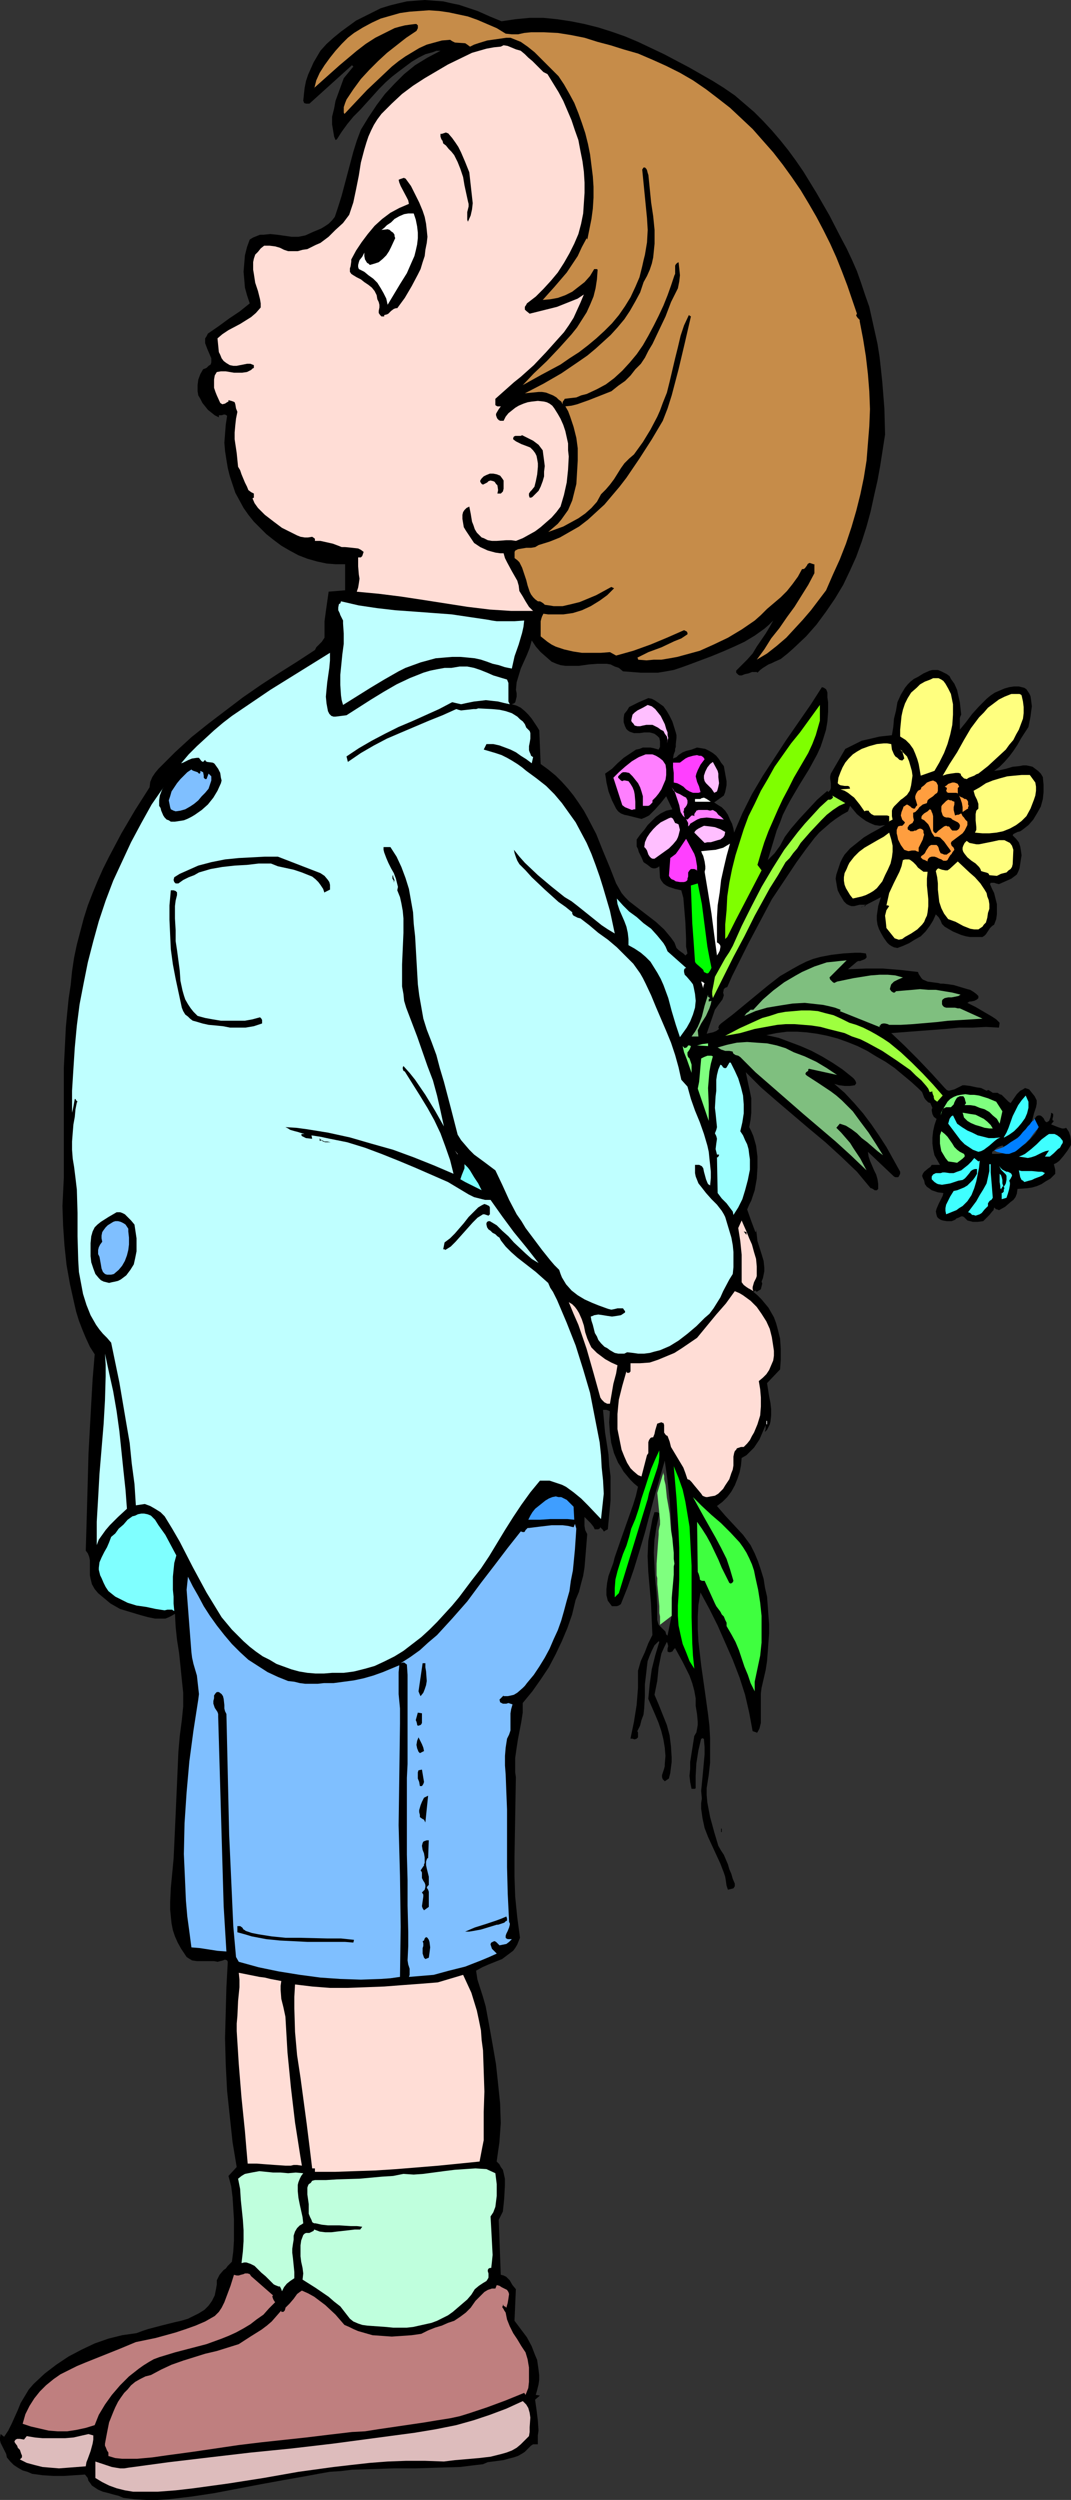
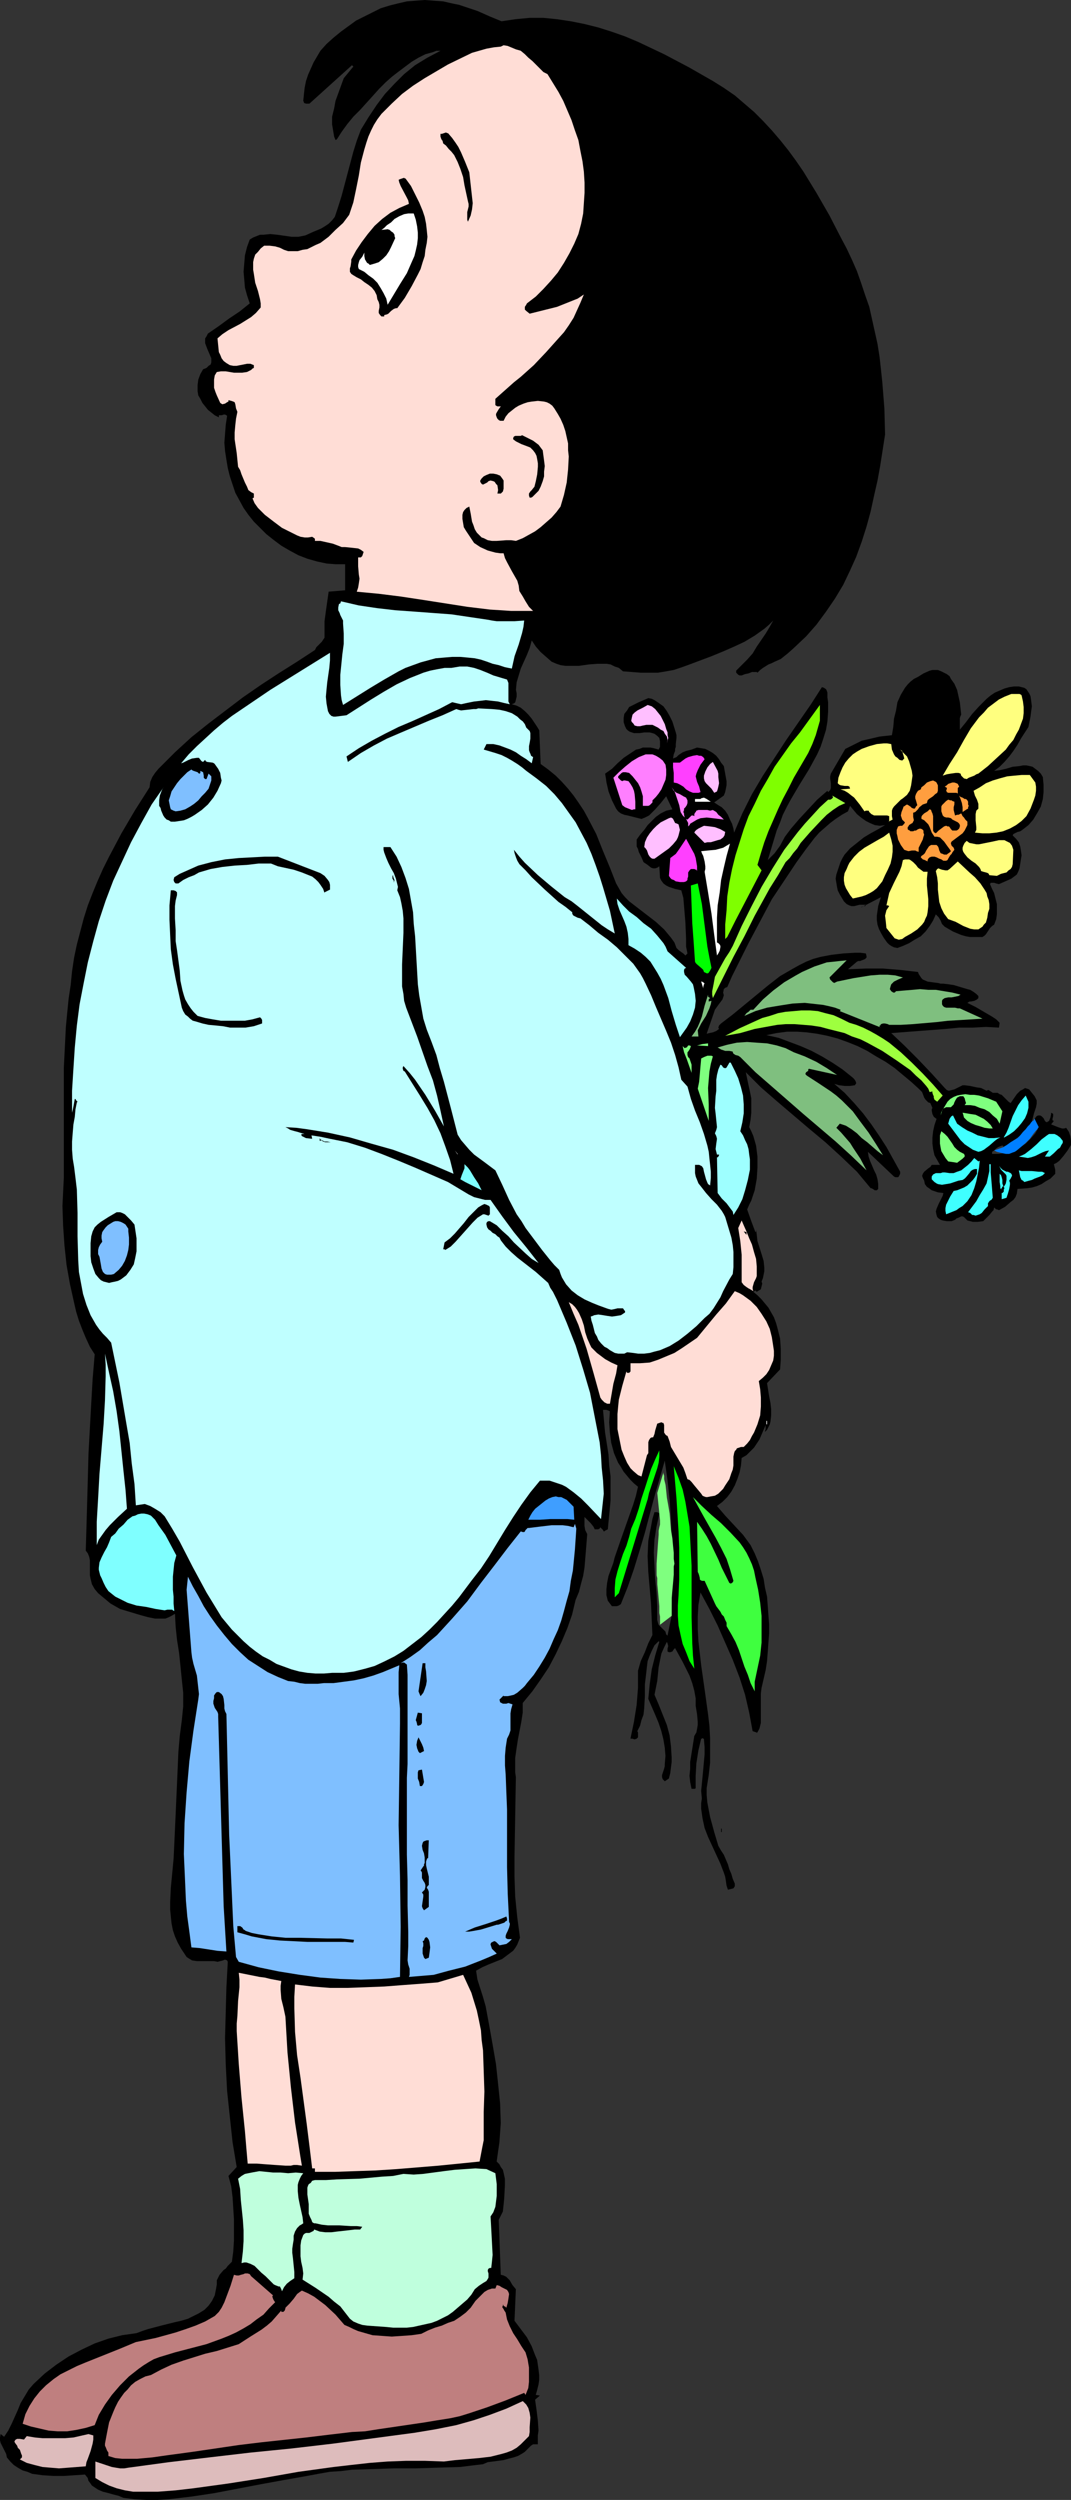
<svg xmlns="http://www.w3.org/2000/svg" xmlns:ns1="http://sodipodi.sourceforge.net/DTD/sodipodi-0.dtd" xmlns:ns2="http://www.inkscape.org/namespaces/inkscape" version="1.0" width="66.727mm" height="155.711mm" id="svg100" ns1:docname="Boy with Flowers 3.wmf">
  <rect width="100%" height="100%" fill="#333333" stroke="none" />
  <ns1:namedview id="namedview100" pagecolor="#ffffff" bordercolor="#000000" borderopacity="0.25" ns2:showpageshadow="2" ns2:pageopacity="0.0" ns2:pagecheckerboard="0" ns2:deskcolor="#d1d1d1" ns2:document-units="mm" />
  <defs id="defs1">
    <pattern id="WMFhbasepattern" patternUnits="userSpaceOnUse" width="6" height="6" x="0" y="0" />
  </defs>
  <path style="fill:#000000;fill-opacity:1;fill-rule:evenodd;stroke:none" d="m 219.075,259.677 -0.485,-0.162 -0.323,-0.323 -0.323,-0.323 -0.323,-0.485 -0.485,-1.293 -0.323,-0.323 -0.485,-0.485 -1.777,-1.616 -1.939,-1.616 -1.939,-1.616 -2.1,-1.454 -2.262,-1.293 -2.1,-1.293 -2.262,-1.131 -2.423,-0.97 -2.262,-0.808 -2.423,-0.646 -2.423,-0.485 -2.423,-0.323 -2.262,-0.162 h -2.423 l -2.423,0.323 -2.423,0.485 2.908,0.646 2.585,0.97 2.585,0.97 2.585,1.131 2.423,1.293 2.423,1.454 2.423,1.616 2.423,1.939 0.323,0.323 0.323,0.485 0.162,0.485 -0.323,0.485 -1.131,0.162 h -1.292 l -1.292,-0.162 -1.131,-0.323 2.423,2.101 2.262,2.424 2.1,2.424 1.939,2.585 1.777,2.585 1.777,2.747 1.616,2.909 1.616,2.909 v 0.485 l -0.323,0.646 -0.162,0.162 h -0.323 -0.323 l -0.323,-0.162 -6.139,-5.817 0.162,1.131 0.323,0.97 0.485,1.131 0.485,1.131 0.485,0.97 0.323,1.131 0.162,1.131 v 1.131 l -0.162,0.162 -0.162,0.162 h -0.485 l -0.485,-0.323 -0.323,-0.162 h -0.162 l -1.616,-1.939 -1.616,-1.939 -3.716,-3.555 -3.716,-3.393 -3.877,-3.232 -7.593,-6.464 -3.716,-3.232 -3.554,-3.555 0.646,3.07 0.323,1.454 0.323,1.616 v 1.616 1.778 l -0.162,1.616 -0.323,1.778 0.485,0.97 0.485,1.131 0.323,1.131 0.323,1.131 0.162,1.293 0.162,1.293 v 2.585 l -0.162,2.585 -0.485,2.747 -0.808,2.424 -0.485,0.97 -0.485,1.131 0.969,2.747 0.969,2.585 0.162,-0.162 v -0.485 l 0.162,1.293 0.162,1.454 0.969,3.07 0.485,1.616 0.162,1.616 v 0.808 l -0.162,0.808 -0.162,0.808 -0.323,0.808 0.162,0.485 -0.162,0.646 -0.162,0.646 -0.162,0.162 -0.323,0.162 -0.485,0.323 -0.323,-0.323 -0.485,0.323 0.969,0.808 0.969,0.97 0.808,0.97 0.808,0.97 0.646,1.131 0.646,1.131 0.485,1.293 0.323,1.131 0.646,2.585 0.162,2.424 v 2.585 l -0.162,2.262 -3.07,3.232 0.485,3.07 0.323,1.616 0.162,1.454 v 1.454 l -0.162,1.454 -0.162,0.646 -0.323,0.646 -0.323,0.646 -0.485,0.485 v -0.162 l 0.162,-0.485 v -0.485 -0.485 l -0.969,2.262 -0.485,1.131 -0.646,0.97 -0.646,0.97 -0.808,0.808 -0.969,0.97 -1.131,0.646 -0.162,1.778 -0.323,1.616 -0.485,1.454 -0.646,1.616 -0.808,1.454 -0.969,1.293 -1.131,1.131 -1.292,0.97 1.939,2.262 2.1,2.262 2.1,2.262 1.777,2.424 0.969,1.939 0.808,1.939 0.646,1.939 0.646,2.101 0.323,2.101 0.485,2.101 0.162,2.101 0.162,2.262 0.162,2.101 v 2.262 l -0.162,2.101 -0.162,2.262 -0.162,2.101 -0.323,2.101 -0.485,2.101 -0.485,2.101 -0.162,1.293 v 1.454 2.909 1.454 1.131 l -0.323,1.293 -0.323,0.646 -0.323,0.485 v -0.162 l -0.969,-0.323 -0.808,-4.363 -0.969,-4.201 -1.292,-4.04 -1.616,-4.201 -1.777,-4.04 -1.777,-4.04 -1.939,-3.878 -2.1,-3.878 -0.485,2.909 -0.162,2.747 v 2.909 l 0.162,2.909 0.646,5.656 0.808,5.656 0.808,5.817 0.323,2.747 0.162,2.909 v 2.909 2.909 l -0.323,2.909 -0.485,3.07 v 1.616 l 0.162,1.778 0.646,3.393 0.969,3.555 0.969,3.232 0.646,1.131 0.646,0.97 0.969,2.262 0.323,1.131 0.485,1.131 0.323,1.131 0.485,1.131 v 0.323 0.323 l -0.323,0.485 -0.646,0.162 -0.646,0.162 -0.323,-0.97 -0.162,-1.131 -0.162,-0.97 -0.162,-0.485 -0.162,-0.485 -0.808,-2.101 -0.969,-2.101 -1.939,-4.201 -0.808,-2.101 -0.485,-2.262 -0.162,-1.131 -0.162,-1.131 v -1.293 l 0.162,-1.131 -0.162,-1.778 0.162,-1.616 0.323,-3.393 0.323,-3.555 v -1.778 l -0.162,-1.939 h -0.162 l -0.162,-0.162 -0.162,0.162 h -0.162 l -0.646,2.747 -0.485,3.07 -0.162,2.909 v 2.909 l -0.162,0.162 h -0.162 -0.323 -0.323 l -0.323,-1.616 -0.162,-1.454 0.162,-1.616 v -1.616 l 0.485,-3.07 0.485,-3.07 0.485,-0.808 0.162,-0.808 0.162,-0.97 v -0.808 l -0.162,-1.778 -0.323,-1.939 v -1.778 l -0.323,-1.778 -0.485,-1.778 -0.646,-1.778 -1.616,-3.232 -1.777,-3.232 -0.323,0.323 -0.323,0.485 -0.485,0.162 h -0.323 l -0.323,-0.162 v -0.646 l 0.162,-0.646 -0.162,-0.646 -0.162,-0.323 -0.646,1.293 -0.646,1.454 -0.323,1.616 -0.323,1.616 -0.323,3.232 -0.323,1.616 -0.323,1.616 0.969,2.262 0.969,2.424 0.969,2.424 0.646,2.424 0.323,2.585 0.162,2.585 v 1.131 l -0.162,1.293 -0.162,1.293 -0.323,1.293 -0.485,0.323 -0.485,0.323 -0.485,-0.485 -0.162,-0.485 v -0.485 l 0.162,-0.485 0.323,-0.97 0.162,-0.646 v -0.485 l 0.162,-1.939 -0.162,-1.939 -0.323,-1.939 -0.485,-1.939 -0.646,-1.939 -0.808,-1.939 -1.616,-3.717 0.323,-3.393 0.485,-3.555 0.808,-3.232 0.969,-3.232 -0.162,-0.162 -0.969,0.97 -0.646,1.293 -0.485,1.131 -0.485,1.293 -0.162,1.293 -0.162,1.454 -0.323,2.747 v 1.454 1.293 l -0.162,2.909 -0.162,1.454 -0.485,1.293 -0.323,1.293 -0.646,1.293 0.162,0.323 v 1.131 l -0.162,0.162 -0.162,0.162 -0.485,0.162 -0.485,-0.162 h -0.485 l 0.808,-3.878 0.646,-4.04 0.323,-4.04 v -4.04 l 0.646,-2.262 0.969,-2.101 0.808,-2.101 0.969,-1.939 -0.162,-3.717 -0.162,-3.717 -0.646,-7.433 -0.162,-3.717 0.162,-3.555 0.323,-1.778 0.323,-1.616 0.323,-1.778 0.485,-1.616 h 0.485 0.162 l 0.323,0.162 0.162,0.162 -0.323,1.616 -0.323,1.454 -0.485,3.07 -0.162,3.07 0.162,3.07 0.162,3.07 0.323,3.232 0.162,3.232 v 3.232 l 0.162,0.646 0.162,0.485 0.646,0.646 0.646,0.646 0.323,0.323 0.162,0.646 0.323,0.323 0.969,-4.686 0.162,-9.211 v -4.686 l -0.162,-4.525 -0.162,-4.525 -0.323,-4.525 -0.485,-4.525 -0.646,-4.525 -2.423,8.403 -2.262,8.564 -1.292,4.363 -1.292,4.201 -1.454,4.201 -1.616,4.04 -0.485,0.323 -0.485,0.162 h -0.646 -0.485 l -0.485,-0.646 -0.485,-0.646 -0.162,-0.646 -0.162,-0.646 v -0.646 -0.808 l 0.162,-1.454 0.323,-1.616 1.131,-3.07 0.323,-1.293 1.454,-4.201 2.908,-8.241 0.646,-2.101 0.485,-2.101 -0.969,-0.808 -0.808,-0.808 -0.808,-0.97 -0.808,-0.97 -0.646,-1.131 -0.646,-0.97 -0.485,-1.131 -0.485,-1.131 -0.646,-2.424 -0.323,-2.424 -0.162,-2.424 0.162,-2.585 -0.323,-0.162 -0.485,-0.162 h -0.808 l 0.485,5.332 0.808,5.171 0.162,2.585 0.323,2.585 v 2.909 2.747 l -0.646,6.787 -0.323,0.162 -0.323,0.162 -0.162,0.162 h -0.162 l -0.162,-0.323 -0.646,-0.646 -0.162,0.323 -0.323,0.162 h -0.808 l -0.323,-0.646 -0.646,-0.808 -1.454,-1.454 v 0.97 1.131 l 0.162,0.97 0.485,0.97 -0.323,4.04 -0.323,3.878 -0.323,1.939 -0.485,1.778 -0.485,1.939 -0.808,1.939 -0.808,3.393 -1.131,3.232 -1.292,3.07 -1.454,3.07 -1.616,3.07 -1.939,2.909 -1.939,2.747 -2.262,2.747 v 2.262 l -0.323,2.101 -0.808,4.201 -0.323,2.101 -0.323,2.262 v 2.262 1.131 l 0.162,1.131 -0.162,9.372 -0.162,9.372 v 4.686 l 0.162,4.686 0.485,4.848 0.646,4.848 -0.323,0.808 -0.323,0.808 -0.485,0.808 -0.485,0.646 -1.292,0.97 -1.292,0.97 -3.231,1.293 -1.454,0.646 -1.454,0.808 0.323,2.101 1.292,4.04 0.646,2.262 0.808,4.363 0.808,4.525 0.808,4.686 0.485,4.525 0.485,4.686 0.162,4.686 -0.162,2.262 -0.162,2.262 -0.323,2.262 -0.323,2.262 0.646,0.646 0.323,0.646 0.485,0.646 0.162,0.646 0.323,1.454 v 1.616 l -0.162,3.07 -0.162,1.616 -0.162,1.454 -0.969,1.939 0.485,12.927 0.646,0.162 0.646,0.323 0.323,0.323 0.485,0.485 0.646,1.131 0.808,0.97 -0.323,7.433 1.454,1.939 1.454,1.939 1.131,2.101 0.808,2.101 0.485,1.131 0.162,1.131 0.162,1.131 0.162,1.293 v 1.131 l -0.162,1.131 -0.323,1.293 -0.323,1.131 0.969,0.162 -1.131,0.97 0.323,2.262 0.323,2.585 0.162,2.424 -0.162,1.131 v 0.97 1.131 h -0.646 -0.485 l -0.485,0.323 -0.323,0.323 -0.808,0.808 -0.323,0.323 -0.485,0.323 -1.131,0.646 -0.969,0.323 -1.292,0.323 -1.131,0.323 -2.423,0.323 -1.292,0.162 -1.131,0.485 -2.747,0.323 -2.585,0.323 -5.331,0.162 -5.008,0.162 h -5.17 l -5.008,0.162 -5.008,0.162 -2.585,0.323 -2.585,0.162 -2.747,0.485 -2.585,0.485 -5.493,0.97 -5.331,0.97 -10.986,2.101 -5.331,0.808 -2.747,0.323 -2.747,0.323 -2.585,0.162 h -2.747 l -2.747,-0.162 -2.585,-0.323 -1.131,-0.485 -1.292,-0.323 -1.131,-0.323 -1.292,-0.323 -1.131,-0.485 -0.969,-0.646 -0.485,-0.323 -0.323,-0.485 -0.485,-0.646 -0.162,-0.646 -0.646,-0.808 -2.423,0.162 -2.423,0.162 H 12.602 L 10.017,582.698 8.886,582.536 7.593,582.374 6.462,581.89 5.331,581.566 4.201,580.92 3.231,580.274 2.423,579.466 1.616,578.496 1.454,577.688 1.131,577.042 0.485,575.749 0.162,575.103 0,574.456 v -0.646 l 0.162,-0.808 0.808,0.646 0.969,-1.454 0.808,-1.616 1.454,-3.232 0.646,-1.616 0.969,-1.616 0.969,-1.616 1.131,-1.293 2.585,-2.424 2.747,-2.101 2.908,-1.939 3.07,-1.616 3.07,-1.454 3.231,-1.131 3.231,-0.808 3.393,-0.485 1.292,-0.485 1.454,-0.485 3.07,-0.808 3.231,-0.808 1.454,-0.323 1.616,-0.485 1.292,-0.646 1.292,-0.646 1.292,-0.808 0.969,-0.97 0.808,-1.131 0.646,-1.293 0.323,-1.616 0.162,-0.97 v -0.97 l 0.323,-0.646 0.323,-0.646 0.969,-1.131 0.485,-0.323 0.485,-0.646 0.969,-0.97 0.323,-2.424 0.162,-2.585 v -2.424 -2.585 l -0.162,-2.585 -0.162,-2.585 -0.323,-2.585 -0.646,-2.424 1.939,-2.101 -0.969,-5.817 -0.646,-5.979 -0.646,-6.14 -0.323,-6.302 -0.162,-6.14 0.162,-5.979 0.162,-5.979 0.323,-5.979 -0.162,-0.323 -0.323,-0.162 h -0.323 l -0.323,0.162 -0.646,0.162 -0.646,0.162 -0.808,-0.162 h -2.1 -0.969 -0.969 l -1.131,-0.162 -0.808,-0.485 -0.485,-0.323 -0.323,-0.485 -0.969,-1.454 -0.808,-1.454 -0.646,-1.454 -0.485,-1.454 -0.323,-1.616 -0.162,-1.616 -0.162,-1.616 v -1.778 l 0.162,-3.393 0.323,-3.393 0.323,-3.393 0.162,-3.393 0.323,-7.11 0.323,-7.272 0.323,-7.433 0.323,-3.717 0.485,-3.717 0.162,-1.616 0.162,-1.616 v -3.232 l -0.323,-3.07 -0.323,-3.232 -0.323,-3.07 -0.485,-3.07 -0.323,-3.07 -0.162,-3.07 -0.808,0.485 -0.646,0.323 -0.808,0.323 h -0.808 -1.616 l -1.616,-0.323 -1.777,-0.485 -1.616,-0.485 -1.616,-0.485 -1.616,-0.485 -2.262,-1.293 -0.969,-0.808 -0.969,-0.808 -0.969,-0.808 -0.808,-0.97 -0.646,-1.131 -0.323,-1.293 -0.162,-0.808 v -0.808 -0.97 -0.97 -0.808 l -0.162,-0.808 -0.323,-0.808 -0.485,-0.646 0.162,-5.494 0.162,-5.656 0.162,-5.817 0.162,-5.979 0.646,-11.796 0.323,-5.656 0.485,-5.817 -1.131,-1.778 -0.969,-2.101 -0.808,-1.939 -0.808,-2.101 -0.646,-2.101 -0.485,-2.101 -0.969,-4.363 -0.808,-4.525 -0.485,-4.525 -0.323,-4.686 -0.162,-4.686 0.323,-6.625 v -6.464 -6.625 -6.302 -6.464 l 0.323,-6.464 0.162,-3.232 0.323,-3.393 0.323,-3.232 0.485,-3.232 0.323,-3.232 0.485,-3.232 0.646,-3.07 0.808,-3.07 0.808,-3.07 0.969,-3.07 1.131,-2.909 1.131,-2.747 1.292,-2.909 1.454,-2.909 2.908,-5.494 3.231,-5.494 3.393,-5.333 0.162,-1.293 0.485,-1.131 0.646,-0.97 0.808,-0.97 1.939,-1.939 0.969,-0.97 0.969,-0.97 3.877,-3.555 4.039,-3.232 4.039,-3.07 4.039,-3.07 4.201,-2.909 4.201,-2.747 4.362,-2.747 4.201,-2.747 0.323,-0.646 0.323,-0.323 0.969,-0.97 0.323,-0.485 0.323,-0.485 v -0.646 -0.808 -2.424 l 0.323,-2.424 0.323,-2.262 0.323,-2.262 3.877,-0.323 v -6.14 h -2.262 l -2.1,-0.162 -2.262,-0.485 -2.262,-0.646 -2.1,-0.808 -2.1,-1.131 -1.939,-1.131 -1.939,-1.454 -1.616,-1.293 -1.454,-1.454 -1.454,-1.454 -1.292,-1.616 -1.131,-1.616 -0.969,-1.778 -0.969,-1.778 -0.646,-1.939 -0.646,-1.939 -0.485,-1.939 -0.323,-1.939 -0.323,-2.101 -0.162,-1.939 0.162,-2.101 0.162,-2.101 0.323,-2.101 -0.162,-0.162 -0.323,-0.162 h -0.323 l -0.485,0.162 H 51.538 V 98.247 l -0.969,-0.485 -0.808,-0.646 -0.808,-0.646 -0.646,-0.808 -0.646,-0.808 -0.485,-0.97 -0.485,-0.808 -0.162,-0.97 v -1.454 l 0.162,-1.293 0.485,-1.293 0.646,-1.131 0.808,-0.323 0.485,-0.485 0.485,-0.323 0.162,-0.485 v -0.485 -0.485 l -0.485,-1.131 -0.485,-1.131 -0.485,-1.293 v -0.485 -0.646 l 0.323,-0.485 0.323,-0.646 2.585,-1.778 2.423,-1.778 2.423,-1.616 2.423,-1.939 -0.646,-1.939 -0.485,-1.778 -0.162,-1.939 -0.162,-1.778 0.162,-1.939 0.162,-1.939 0.485,-1.939 0.646,-1.778 0.808,-0.485 0.808,-0.323 0.808,-0.323 h 0.808 l 1.616,-0.162 1.616,0.162 3.393,0.485 h 1.616 l 0.808,-0.162 0.808,-0.162 1.777,-0.808 1.939,-0.808 0.808,-0.485 0.969,-0.646 0.808,-0.808 0.646,-0.808 0.808,-2.424 0.808,-2.585 2.747,-10.342 0.808,-2.585 0.969,-2.585 1.777,-2.909 1.939,-2.909 1.939,-2.585 2.262,-2.424 2.262,-2.262 2.585,-2.101 2.908,-1.778 3.07,-1.616 h -0.969 l -0.808,0.323 -1.777,0.485 -1.616,0.808 -1.616,0.97 -3.231,2.424 -1.454,1.131 -1.454,1.293 -1.454,1.454 -1.454,1.616 -3.07,3.393 -1.616,1.616 -1.454,1.778 -1.292,1.778 -1.131,1.778 -0.323,0.162 -0.323,-0.808 -0.162,-0.97 -0.323,-1.939 V 27.47 l 0.485,-1.939 0.323,-1.778 0.646,-1.778 0.646,-1.778 0.646,-1.778 2.262,-2.747 -0.323,-0.323 -10.017,9.049 h -0.808 l -0.485,-0.162 v -0.162 l -0.162,-0.323 0.162,-1.616 0.162,-1.454 0.323,-1.616 0.485,-1.454 0.646,-1.454 0.646,-1.454 1.616,-2.747 1.454,-1.616 L 78.518,8.888 80.295,7.433 82.072,6.14 83.85,4.848 85.788,3.878 87.727,2.909 89.666,1.939 91.766,1.293 93.705,0.808 95.805,0.323 97.905,0.162 100.006,0 l 2.1,0.162 2.262,0.162 2.1,0.485 1.616,0.323 1.454,0.485 2.908,0.97 2.908,1.293 2.747,1.131 3.231,-0.485 3.393,-0.323 h 3.231 l 3.231,0.323 3.231,0.485 3.231,0.646 3.231,0.808 3.07,0.97 3.231,1.131 3.07,1.293 3.07,1.454 3.07,1.454 5.816,3.07 5.655,3.232 2.585,1.616 2.585,1.778 2.262,1.939 2.262,1.939 2.1,2.101 2.1,2.262 1.939,2.262 1.939,2.424 1.777,2.424 1.777,2.585 3.07,5.009 3.07,5.333 2.747,5.333 1.292,2.424 1.292,2.747 1.131,2.585 0.969,2.747 0.969,2.909 0.969,2.747 0.646,2.909 0.646,2.909 0.646,2.909 0.485,3.07 0.323,2.909 0.323,3.07 0.485,6.14 0.162,6.14 -1.131,7.272 -0.646,3.555 -0.808,3.555 -0.808,3.717 -0.969,3.555 -1.131,3.555 -1.292,3.555 -1.454,3.232 -1.616,3.393 -1.939,3.232 -2.1,3.07 -2.262,3.07 -2.423,2.747 -2.908,2.747 -1.454,1.293 -1.616,1.293 -1.454,0.646 -0.646,0.323 -0.808,0.323 -1.292,0.808 -0.646,0.485 -0.646,0.646 -0.162,-0.162 h -0.485 -0.646 l -0.808,0.323 -0.808,0.162 -0.808,0.323 h -0.485 l -0.323,-0.162 -0.162,-0.162 -0.323,-0.323 v -0.485 l 1.292,-1.293 1.292,-1.293 1.292,-1.454 0.969,-1.616 2.1,-3.07 0.969,-1.616 0.808,-1.454 -0.969,0.97 -1.131,0.97 -2.262,1.616 -2.423,1.454 -2.423,1.131 -2.585,1.131 -2.747,1.131 -5.17,1.939 -1.777,0.646 -1.939,0.646 -1.777,0.323 -1.939,0.323 h -1.939 -2.1 l -2.1,-0.162 -2.1,-0.162 -0.969,-0.808 -0.969,-0.323 -0.969,-0.485 -0.969,-0.162 h -0.969 -1.131 l -2.1,0.162 -2.262,0.323 h -2.1 -1.131 l -1.131,-0.162 -0.969,-0.323 -1.131,-0.485 -1.292,-1.131 -1.292,-1.131 -1.131,-1.293 -0.969,-1.454 -0.485,1.778 -0.646,1.616 -1.454,3.232 -0.485,1.616 -0.485,1.616 -0.162,1.778 0.162,0.808 v 0.808 l -0.162,0.646 -0.162,0.646 -0.323,0.323 h -0.162 l -0.323,0.162 1.131,0.323 0.969,0.485 0.969,0.808 0.808,0.808 0.808,0.97 0.646,0.97 0.646,0.97 0.485,0.808 0.323,7.918 1.777,1.293 1.777,1.454 1.454,1.454 1.454,1.616 1.292,1.616 1.131,1.616 1.292,1.939 0.969,1.778 1.939,3.717 1.616,4.04 1.616,3.878 1.454,3.717 0.646,1.131 0.646,1.131 0.808,0.97 0.969,0.97 2.1,1.616 2.1,1.616 2.1,1.616 1.939,1.778 0.808,0.97 0.808,0.97 0.808,1.131 0.485,1.293 0.485,0.485 0.646,0.485 0.485,0.323 0.485,0.485 0.485,-0.485 -0.323,-1.616 v -1.778 l -0.162,-3.878 -0.323,-3.878 -0.162,-1.939 -0.485,-1.778 -1.454,-0.323 -1.454,-0.485 -0.646,-0.323 -0.646,-0.485 -0.485,-0.646 -0.323,-0.646 -0.162,-2.747 -0.485,0.323 -0.485,0.162 h -0.485 l -0.485,-0.162 -0.808,-0.646 -0.969,-0.646 -0.485,-1.131 -0.646,-1.293 -0.162,-0.646 -0.323,-0.646 v -0.808 -0.808 l 0.808,-1.131 0.969,-1.131 0.808,-1.131 0.969,-0.97 0.969,-0.97 1.131,-0.808 1.292,-0.646 1.454,-0.323 -1.454,-3.07 -1.292,1.616 -1.292,1.454 -0.808,0.808 -0.646,0.646 -0.969,0.485 -0.808,0.323 -3.231,-0.808 -0.808,-0.162 -0.808,-0.323 -0.646,-0.485 -0.485,-0.646 -0.969,-1.939 -0.808,-2.101 -0.485,-2.101 -0.162,-1.131 -0.162,-0.97 1.616,-1.131 1.292,-1.293 1.454,-1.293 1.454,-0.97 1.454,-0.97 0.808,-0.162 0.808,-0.323 h 0.808 0.969 l 0.808,0.162 1.131,0.323 0.162,-0.323 0.162,-0.323 v -0.646 -0.646 l -0.162,-0.808 -0.485,-0.485 -0.646,-0.485 -0.485,-0.162 -0.646,-0.162 h -1.292 l -1.131,0.162 h -1.292 l -0.485,-0.162 -0.485,-0.162 -0.485,-0.323 -0.323,-0.323 -0.323,-0.646 -0.323,-0.97 v -0.485 -0.485 l 0.162,-0.97 0.646,-0.808 0.485,-0.808 2.262,-1.131 1.131,-0.485 1.131,-0.485 0.808,0.162 0.646,0.323 0.969,0.646 1.131,0.808 0.808,1.131 0.646,1.131 0.646,1.293 0.808,2.585 0.162,0.646 v 0.646 l -0.162,1.454 v 0.646 l -0.162,0.485 v 0.323 0.162 l -0.323,0.808 -0.162,0.97 0.808,-0.323 0.485,-0.485 0.485,-0.323 0.485,-0.323 0.808,-0.323 1.292,-0.323 1.292,-0.485 0.969,0.162 0.969,0.162 0.969,0.485 0.808,0.485 0.808,0.646 0.646,0.808 0.485,0.808 0.646,0.808 0.323,1.778 0.323,1.778 v 0.97 l -0.162,0.808 -0.162,0.808 -0.323,0.808 -2.262,1.616 0.969,0.646 0.808,0.485 0.808,0.808 0.646,0.97 0.485,1.131 0.485,0.97 0.323,1.131 0.162,0.97 0.969,-2.262 0.969,-2.262 1.131,-2.262 1.131,-2.262 2.585,-4.363 2.747,-4.201 2.747,-4.201 2.908,-4.201 2.908,-4.201 2.585,-4.04 0.485,0.162 0.485,0.323 0.162,0.323 0.162,0.485 v 1.131 l 0.162,1.131 v 2.262 l -0.162,2.262 -0.323,1.939 -0.646,2.101 -0.646,1.939 -0.808,1.778 -0.969,1.778 -0.969,1.778 -2.1,3.393 -2.1,3.555 -0.969,1.778 -0.969,1.939 -0.646,1.778 -0.808,1.939 -2.1,6.948 v 0 l 0.808,-0.808 0.808,-0.808 1.292,-1.778 1.131,-2.101 1.454,-1.939 1.939,-2.262 2.1,-2.262 2.1,-2.262 1.292,-1.131 1.131,-0.97 0.162,0.323 0.485,-0.485 0.162,-0.485 v -0.485 -0.646 l -0.162,-1.131 v -0.485 l 0.162,-0.646 3.393,-5.817 1.292,-0.646 1.292,-0.646 1.292,-0.646 1.454,-0.323 2.747,-0.646 2.908,-0.323 0.162,-0.97 0.162,-0.97 0.162,-1.939 0.485,-1.939 0.323,-1.939 0.808,-1.778 0.485,-0.808 0.485,-0.808 0.646,-0.808 0.646,-0.646 0.808,-0.646 0.969,-0.485 1.292,-0.808 1.454,-0.646 0.646,-0.162 h 0.646 0.646 l 0.808,0.323 0.646,0.323 0.646,0.323 0.646,0.485 0.323,0.646 0.808,1.131 0.646,1.454 0.323,1.454 0.323,1.454 0.162,1.454 0.162,1.454 -0.162,0.323 -0.162,0.485 v 0.97 0.97 0.808 l 1.454,-1.778 1.454,-1.939 1.616,-1.778 1.777,-1.778 0.969,-0.808 0.969,-0.646 1.131,-0.485 1.131,-0.485 1.131,-0.323 1.131,-0.162 h 1.131 l 1.292,0.323 0.485,0.323 0.323,0.485 0.323,0.485 0.323,0.646 0.162,1.131 0.162,1.293 -0.162,1.131 -0.162,1.293 -0.485,2.424 -1.777,2.747 -0.808,1.454 -0.969,1.454 -0.969,1.293 -1.131,1.293 -1.131,1.131 -1.292,0.97 1.292,-0.162 1.454,-0.323 1.616,-0.485 1.616,-0.162 0.808,-0.162 h 0.808 l 0.808,0.162 0.646,0.162 0.646,0.485 0.646,0.485 0.646,0.646 0.485,0.808 0.162,1.778 v 1.778 l -0.162,1.616 -0.485,1.778 -0.808,1.454 -0.969,1.616 -1.131,1.293 -1.454,1.131 -0.485,0.323 -0.646,0.162 -0.646,0.323 -0.323,0.162 -0.162,0.323 0.808,0.808 0.646,0.808 0.323,0.97 0.162,0.97 0.162,1.131 -0.162,0.97 -0.323,2.101 -0.323,0.808 -0.323,0.646 -0.646,0.485 -0.646,0.485 -1.454,0.646 -1.454,0.646 -0.646,-0.162 -0.485,-0.162 h -0.485 -0.323 l -0.162,0.323 0.485,1.131 0.485,0.97 0.323,1.293 0.323,1.293 v 1.131 1.293 l -0.162,1.131 -0.485,1.293 -0.485,0.323 -0.485,0.485 -0.323,0.485 -0.323,0.485 -0.323,0.485 -0.323,0.323 -0.485,0.323 h -0.646 -1.131 -1.131 l -0.969,-0.162 -1.131,-0.323 -1.939,-0.808 -1.939,-1.131 -0.323,-0.323 -0.323,-0.323 -0.323,-0.808 -0.485,-0.808 -0.323,-0.323 -0.323,-0.323 -0.646,1.454 -0.808,1.293 -0.969,1.293 -1.131,1.131 -1.454,0.808 -1.292,0.808 -1.454,0.646 -1.292,0.485 -0.808,-0.162 -0.646,-0.323 -0.485,-0.323 -0.485,-0.485 -0.808,-1.131 -0.646,-1.131 -0.485,-0.97 -0.323,-0.97 -0.162,-1.131 v -0.97 l 0.323,-2.262 0.646,-2.101 v 0 l -4.685,2.424 0.162,-0.162 v 0 l 0.485,-0.162 h 0.323 l 0.162,-0.162 v -0.162 h -0.646 -0.808 l -1.292,0.323 h -0.646 l -0.485,-0.162 -0.646,-0.323 -0.646,-0.646 -0.969,-1.616 -0.485,-0.97 -0.162,-0.808 -0.162,-0.97 -0.162,-0.97 0.162,-0.97 0.323,-0.97 0.323,-0.97 0.323,-0.97 0.485,-0.97 0.485,-0.808 1.292,-1.454 1.616,-1.293 1.616,-1.293 1.616,-0.97 1.777,-0.97 1.616,-0.97 -1.292,0.162 -1.131,-0.162 -1.131,-0.485 -0.969,-0.485 -1.131,-0.808 -0.969,-0.808 -0.808,-0.97 -0.808,-0.97 -0.485,1.293 -1.454,0.808 -1.454,0.97 -1.292,0.97 -1.292,1.131 -1.292,1.131 -1.131,1.293 -2.1,2.747 -2.1,2.909 -1.939,2.909 -1.939,2.909 -1.939,2.909 -2.747,5.171 -2.747,5.171 -2.585,5.171 -1.292,2.585 -1.131,2.585 -0.485,0.162 -0.323,0.323 -0.162,0.808 0.162,0.646 -0.162,0.485 -0.162,0.485 -0.485,0.646 -0.485,0.646 -0.808,1.131 -0.162,0.485 -1.777,5.171 0.646,-0.162 0.808,-0.162 0.808,-0.323 0.646,-0.485 -0.162,-0.323 0.162,-0.485 0.162,-0.162 0.323,-0.323 2.747,-2.101 2.747,-2.262 2.747,-2.262 2.747,-2.262 2.908,-2.262 3.07,-1.778 1.454,-0.808 1.616,-0.808 1.616,-0.646 1.777,-0.485 2.585,-0.485 2.747,-0.323 2.747,-0.162 h 1.292 l 1.292,0.162 0.162,0.646 v 0.323 l -0.323,0.323 -0.323,0.162 -0.485,0.162 -0.323,0.162 h -0.485 l -0.323,0.162 -2.1,1.778 4.201,-0.162 h 4.039 l 4.039,0.323 4.201,0.485 0.162,0.485 0.323,0.485 0.323,0.485 0.323,0.323 1.131,0.485 1.131,0.162 1.292,0.162 0.646,0.162 h 0.646 l 1.292,0.162 1.131,0.162 1.616,0.485 1.616,0.485 0.646,0.162 0.808,0.485 0.646,0.485 0.485,0.485 v 0.485 l -0.323,0.323 -0.323,0.162 -0.323,0.162 -0.808,0.162 h -0.323 l -0.485,0.323 1.939,0.97 1.939,1.131 1.939,1.131 0.969,0.646 0.808,0.808 -0.162,1.131 -3.07,-0.162 -3.07,0.162 h -3.231 l -3.231,0.323 -6.462,0.485 -6.301,0.485 3.07,2.909 3.231,3.232 3.231,3.393 3.07,3.393 0.323,0.323 0.162,0.162 0.485,0.162 0.646,-0.162 0.646,-0.162 0.646,-0.323 1.292,-0.646 h 0.485 l 1.292,0.162 1.454,0.323 1.131,0.162 0.646,0.323 0.646,0.323 0.323,-0.162 h 0.162 l 0.969,0.646 h 0.162 0.162 0.808 l 0.485,0.323 0.485,0.162 0.485,0.485 0.808,0.808 0.323,0.323 0.485,0.323 1.454,-2.101 0.808,-0.808 0.646,-0.323 0.485,-0.323 0.485,0.162 0.485,0.162 0.646,0.808 0.646,0.808 0.485,0.97 v 0.808 l -0.162,0.808 -0.485,1.454 -0.323,1.293 -0.323,1.454 v 0.323 -0.323 l -0.162,-0.162 v 0 l -0.646,0.808 -0.646,0.808 -1.454,1.293 -1.616,1.131 -1.939,1.293 -0.162,-0.323 h -0.323 l -0.808,0.323 -0.485,0.323 -0.485,0.485 -0.485,0.323 v 0.162 0.323 h 1.616 l 1.777,-0.323 1.454,-0.485 1.616,-0.646 1.454,-0.97 1.131,-1.131 1.131,-1.293 0.808,-1.454 -0.323,-0.162 -0.162,-0.162 -0.323,-0.485 -0.162,-0.485 v -0.646 l 0.323,-0.485 0.162,-0.162 0.323,-0.162 h 0.485 l 0.323,0.162 0.485,0.485 0.162,0.323 0.162,0.323 0.162,0.162 0.323,0.162 0.162,-0.162 0.323,-0.162 0.323,-0.808 0.162,-0.808 v -0.323 l 0.323,0.162 0.162,0.162 v 0.323 0.162 l -0.162,0.646 v 0.323 l 0.323,0.162 -0.646,0.808 0.808,0.323 0.808,0.323 0.969,0.323 h 0.485 l 0.485,-0.162 0.646,0.97 0.323,0.97 0.162,1.131 v 0.97 l -0.808,1.293 -0.969,1.293 -0.969,1.131 -0.646,0.485 -0.646,0.323 0.162,0.646 0.162,0.646 v 0.646 0.323 l -0.162,0.162 -0.969,0.97 -1.131,0.646 -0.969,0.646 -1.131,0.485 -1.131,0.323 -1.131,0.162 -2.262,0.162 -0.162,1.131 -0.323,0.808 -0.485,0.646 -0.646,0.485 -1.292,1.131 -1.454,0.808 -0.323,-0.162 h -0.162 l -0.323,-0.162 -0.323,-0.323 -0.162,0.646 -0.323,0.323 -0.646,0.808 -0.646,0.646 -0.808,0.808 -1.292,0.162 h -1.131 l -0.646,-0.162 -0.646,-0.162 -0.323,-0.323 -0.485,-0.485 -0.323,-0.162 h -0.323 l -0.646,0.323 -0.485,0.162 -0.323,0.323 -0.808,0.323 h -1.131 l -0.969,-0.162 -0.485,-0.162 -0.485,-0.323 -0.323,-0.323 -0.162,-0.485 -0.162,-0.808 0.162,-0.646 0.485,-1.131 0.323,-0.646 0.323,-0.646 0.323,-0.646 0.162,-0.646 -1.292,-0.162 -1.454,-0.485 -0.646,-0.485 -0.485,-0.323 -0.485,-0.646 -0.162,-0.808 -0.323,-0.646 -0.162,-0.485 0.162,-0.485 0.323,-0.485 0.969,-0.808 0.485,-0.323 0.323,-0.485 h 1.939 l -0.646,-1.131 -0.646,-1.131 -0.323,-1.454 -0.162,-1.293 v -1.454 l 0.162,-1.454 0.323,-1.454 0.485,-1.454 -0.646,-0.485 -0.323,-0.646 -0.162,-0.808 v -0.323 l 0.162,-0.323 z" id="path1" />
-   <path style="fill:#c68c49;fill-opacity:1;fill-rule:evenodd;stroke:none" d="m 119.07,7.918 1.454,0.162 h 1.454 l 1.454,-0.323 1.616,-0.162 h 1.616 1.454 l 3.231,0.162 3.07,0.485 3.231,0.646 3.07,0.97 3.07,0.808 3.07,0.97 3.393,0.97 3.393,1.454 3.231,1.454 3.231,1.616 3.07,1.778 3.07,2.101 2.747,2.101 2.908,2.262 2.585,2.424 2.747,2.585 2.423,2.747 2.423,2.747 2.262,2.909 2.1,2.909 2.1,3.07 1.939,3.232 1.777,3.07 1.616,3.07 1.616,3.232 1.454,3.232 1.292,3.232 1.292,3.393 2.262,6.625 -0.162,0.323 v 0.162 l 0.323,0.485 0.162,0.162 0.162,0.162 0.162,0.162 v 0.323 l 0.808,4.201 0.646,4.04 0.485,4.201 0.323,4.04 0.162,4.201 -0.162,4.04 -0.323,4.04 -0.323,4.04 -0.646,4.04 -0.808,3.878 -0.969,3.878 -1.131,3.878 -1.292,3.878 -1.454,3.717 -1.616,3.555 -1.616,3.717 -3.554,4.686 -1.939,2.262 -1.939,2.101 -1.939,2.101 -2.262,1.939 -2.262,1.778 -2.423,1.454 1.777,-2.424 1.616,-2.585 1.939,-2.424 1.777,-2.585 1.777,-2.424 1.616,-2.585 1.616,-2.585 1.454,-2.747 v -0.485 -0.323 -0.646 -0.323 -0.323 h -0.162 l -0.485,-0.162 -0.485,-0.162 -0.323,0.162 -0.162,0.162 -0.162,0.323 -0.485,0.646 -0.323,0.162 h -0.323 l -0.969,1.778 -1.292,1.778 -1.292,1.616 -1.454,1.454 -3.231,2.747 -1.454,1.454 -1.454,1.293 -3.07,2.101 -3.231,1.939 -3.393,1.616 -3.231,1.454 -1.777,0.485 -3.554,0.97 -1.777,0.323 -1.939,0.323 h -1.777 l -1.777,0.162 -1.939,-0.162 v -0.162 l -0.162,-0.323 1.292,-0.646 1.292,-0.646 3.07,-1.131 3.07,-1.454 1.616,-0.646 1.454,-0.97 v -0.162 -0.162 l -0.162,-0.323 -0.323,-0.162 -0.323,-0.162 -4.039,1.778 -3.877,1.616 -4.039,1.454 -4.039,1.131 -1.454,-0.808 -2.1,0.162 h -2.262 -2.262 l -2.1,-0.323 -2.1,-0.485 -1.939,-0.646 -0.969,-0.485 -0.969,-0.646 -0.808,-0.646 -0.808,-0.646 v -1.616 -0.646 -1.293 l 0.162,-0.646 0.162,-0.485 0.323,-0.646 1.131,0.162 h 1.292 1.131 1.131 l 2.262,-0.323 2.1,-0.646 2.1,-0.97 2.1,-1.293 1.777,-1.293 1.616,-1.616 -0.646,-0.323 -3.554,1.939 -1.939,0.808 -1.939,0.808 -1.939,0.485 -2.1,0.485 h -2.1 l -0.969,-0.162 -1.131,-0.162 -0.323,-0.323 -0.485,-0.323 -0.323,-0.162 h -0.485 l -0.646,-0.485 -0.485,-0.485 -0.485,-0.646 -0.323,-0.646 -0.485,-1.454 -0.323,-1.293 -0.485,-1.454 -0.485,-1.454 -0.646,-1.293 -0.485,-0.485 -0.646,-0.485 v -0.646 -0.485 -0.323 l 0.162,-0.323 0.323,-0.162 0.323,-0.162 0.969,-0.162 0.969,-0.162 h 1.131 l 0.969,-0.162 0.808,-0.485 2.585,-0.808 2.423,-0.97 2.262,-1.293 2.262,-1.293 2.1,-1.616 1.939,-1.778 1.939,-1.778 1.777,-2.101 1.777,-2.101 1.616,-2.101 3.07,-4.525 2.908,-4.525 2.585,-4.363 1.131,-2.909 0.969,-3.07 0.808,-3.07 0.808,-3.07 1.454,-6.14 1.454,-6.302 -0.485,-0.323 -1.131,2.424 -0.808,2.424 -0.646,2.747 -0.646,2.585 -0.646,2.747 -0.646,2.747 -0.646,2.585 -0.969,2.424 -0.646,1.778 -0.646,1.454 -1.616,3.07 -1.777,2.909 -2.1,2.909 -1.131,0.97 -1.131,1.131 -0.808,1.131 -0.808,1.293 -0.808,1.293 -0.969,1.293 -0.969,1.131 -1.131,1.131 -0.969,1.778 -1.292,1.454 -1.454,1.293 -1.616,1.131 -1.777,0.97 -1.777,0.97 -1.777,0.646 -1.777,0.646 1.131,-0.97 1.131,-0.97 0.808,-0.97 0.808,-1.131 0.808,-1.131 0.485,-1.131 0.485,-1.131 0.323,-1.293 0.646,-2.585 0.162,-2.747 0.162,-2.747 V 105.519 l -0.323,-2.424 -0.646,-2.585 -0.808,-2.424 -0.485,-1.293 -0.646,-1.131 1.454,-0.162 1.292,-0.323 2.747,-0.97 5.331,-2.101 1.616,-1.293 1.616,-1.131 1.292,-1.293 1.131,-1.454 1.292,-1.293 0.969,-1.454 0.808,-1.616 0.969,-1.616 1.454,-3.07 1.616,-3.393 1.292,-3.393 1.616,-3.232 0.323,-1.616 0.162,-1.454 -0.162,-1.616 -0.162,-1.454 -0.323,0.162 -0.323,0.323 -0.162,0.323 v 1.454 0.485 l -0.162,0.323 -0.808,2.424 -0.808,2.262 -0.969,2.424 -1.131,2.424 -1.131,2.262 -1.292,2.424 -1.292,2.262 -1.454,2.101 -1.616,1.939 -1.777,1.939 -1.939,1.778 -1.939,1.454 -2.1,1.131 -2.423,1.131 -1.292,0.323 -1.131,0.485 -1.454,0.162 -1.292,0.162 -0.162,0.323 -0.162,0.162 -0.162,0.323 v 0.485 l -0.323,-0.646 -0.646,-0.485 -0.485,-0.485 -0.808,-0.485 -0.808,-0.323 -0.808,-0.323 -0.969,-0.162 h -0.808 l -3.231,0.323 4.362,-2.262 4.201,-2.424 4.039,-2.747 2.1,-1.454 1.939,-1.616 1.777,-1.616 1.777,-1.616 1.616,-1.778 1.616,-1.939 1.292,-1.939 1.292,-2.262 1.131,-2.101 0.808,-2.424 0.808,-1.454 0.646,-1.454 0.485,-1.454 0.323,-1.454 0.162,-1.616 0.162,-1.616 v -3.232 l -0.323,-3.232 -0.485,-3.232 -0.323,-3.232 -0.323,-3.232 -0.162,-0.485 -0.162,-0.646 -0.162,-0.323 -0.323,-0.323 h -0.323 l -0.323,0.485 1.131,11.473 0.162,2.747 -0.162,2.909 -0.485,2.909 -0.323,1.293 -0.323,1.454 -0.646,2.585 -0.969,2.262 -1.131,2.424 -1.292,2.101 -1.454,2.101 -1.616,1.939 -1.777,1.778 -1.939,1.778 -1.939,1.616 -2.1,1.616 -2.262,1.454 -2.1,1.454 -4.524,2.424 -4.362,2.424 -0.162,0.162 2.747,-2.909 3.07,-2.909 2.908,-3.07 2.908,-3.232 1.292,-1.616 1.131,-1.778 1.131,-1.778 0.808,-1.778 0.808,-1.939 0.485,-1.939 0.323,-2.101 0.162,-2.262 -0.162,-0.162 h -0.646 l -0.969,1.616 -1.292,1.454 -1.454,1.131 -1.454,1.131 -1.616,0.808 -1.777,0.646 -1.777,0.323 -1.777,0.162 1.292,-1.454 1.454,-1.616 2.908,-3.393 1.292,-1.939 1.292,-1.939 0.969,-2.101 1.131,-2.101 0.162,0.323 0.485,-2.424 0.485,-2.424 0.323,-2.424 0.162,-2.585 v -2.585 l -0.162,-2.424 -0.323,-2.585 -0.323,-2.585 -0.485,-2.424 -0.646,-2.585 -0.808,-2.424 -0.808,-2.262 -0.969,-2.424 -1.131,-2.101 -1.292,-2.262 -1.292,-1.939 -1.292,-1.293 -1.454,-1.454 -2.908,-2.909 -1.616,-1.293 -1.616,-1.131 -0.808,-0.323 -0.808,-0.323 -0.808,-0.323 h -0.969 l -2.262,0.323 -2.262,0.323 -2.1,0.646 -0.969,0.323 -0.969,0.485 -0.646,-0.485 -0.485,-0.323 -2.423,-0.162 -0.646,-0.323 -0.485,-0.323 -1.939,0.162 -1.777,0.485 -1.777,0.485 -1.777,0.808 -1.616,0.97 -1.616,0.97 -1.616,1.131 -1.616,1.293 -2.908,2.747 -2.908,2.747 -2.747,2.909 -2.585,2.747 -0.162,-0.323 v -0.323 -0.97 l 0.323,-0.97 0.323,-0.808 1.616,-2.424 1.777,-2.424 1.939,-2.101 2.1,-2.101 2.1,-1.939 2.262,-1.778 2.262,-1.778 2.423,-1.616 0.323,-0.646 V 6.302 5.979 L 98.228,5.817 98.067,5.656 H 97.744 l -1.292,0.162 -1.131,0.162 -1.292,0.323 -1.131,0.323 -2.262,1.131 -2.262,1.131 -2.262,1.454 -2.1,1.616 -4.039,3.393 -5.978,5.333 v 0.162 l 0.485,-1.939 0.808,-1.778 1.131,-1.778 1.292,-1.778 1.292,-1.616 1.454,-1.616 1.454,-1.454 1.454,-1.131 2.1,-1.293 2.1,-1.131 2.1,-0.97 2.262,-0.646 2.262,-0.646 2.262,-0.323 2.262,-0.162 2.262,-0.162 2.423,0.162 2.262,0.323 2.262,0.485 2.262,0.485 2.262,0.808 2.262,0.97 2.262,0.97 z" id="path2" />
  <path style="fill:#ffddd6;fill-opacity:1;fill-rule:evenodd;stroke:none" d="m 128.925,17.452 1.292,2.101 1.292,2.101 1.131,2.101 0.969,2.262 0.969,2.262 0.808,2.424 0.808,2.262 0.485,2.585 0.485,2.424 0.323,2.424 0.162,2.585 v 2.424 l -0.162,2.424 -0.162,2.424 -0.485,2.424 -0.646,2.424 -0.969,2.262 -1.131,2.262 -1.292,2.262 -1.454,2.262 -1.616,1.939 -1.777,1.939 -1.777,1.778 -2.1,1.616 -0.162,0.323 -0.323,0.485 v 0.485 0.162 l 0.323,0.323 0.808,0.646 3.231,-0.808 3.231,-0.808 1.616,-0.646 1.616,-0.646 1.616,-0.646 1.454,-0.97 -0.808,1.939 -0.808,1.778 -0.808,1.778 -1.131,1.778 -1.131,1.616 -1.454,1.616 -2.747,3.07 -2.908,3.07 -3.07,2.747 -1.616,1.293 -1.454,1.293 -2.908,2.585 v 1.131 0.323 l 0.162,0.162 0.323,0.162 h 0.323 0.485 l -0.485,0.646 -0.485,0.808 -0.162,0.323 v 0.323 l 0.162,0.485 0.162,0.323 0.162,0.162 0.162,0.162 0.323,0.162 h 0.485 0.323 l 0.485,-0.97 0.646,-0.808 0.808,-0.646 0.808,-0.646 0.808,-0.485 1.131,-0.485 0.969,-0.323 0.969,-0.162 1.454,-0.162 1.454,0.162 0.646,0.162 0.646,0.323 0.646,0.485 0.485,0.646 0.808,1.293 0.646,1.131 0.646,1.454 0.485,1.454 0.323,1.454 0.323,1.454 v 1.616 l 0.162,1.454 -0.162,3.07 -0.323,3.07 -0.646,2.909 -0.808,2.747 -0.969,1.293 -1.131,1.293 -1.292,1.131 -1.292,1.131 -1.292,0.97 -1.454,0.808 -1.454,0.808 -1.616,0.646 -1.131,-0.162 h -1.131 l -2.262,0.162 h -1.131 l -0.969,-0.162 -0.969,-0.485 -0.485,-0.162 -0.485,-0.485 -0.646,-0.646 -0.485,-0.808 -0.323,-0.97 -0.323,-0.808 -0.323,-1.939 -0.162,-0.808 -0.162,-0.808 -0.646,0.323 -0.485,0.485 -0.323,0.485 -0.162,0.646 v 0.97 l 0.162,0.97 0.162,0.97 0.485,0.808 0.969,1.454 0.969,1.454 1.454,0.97 1.777,0.808 1.777,0.485 1.131,0.162 h 0.808 l 0.323,1.131 0.485,0.97 1.131,2.101 0.646,1.131 0.646,1.131 0.323,1.131 0.162,1.293 0.808,1.293 0.646,1.131 0.808,1.293 0.969,0.97 h -2.423 -2.747 l -5.008,-0.323 -5.331,-0.646 -5.17,-0.808 -5.17,-0.808 -5.331,-0.808 -5.17,-0.646 -5.17,-0.485 0.323,-0.97 0.162,-0.97 0.162,-1.131 -0.162,-0.97 -0.162,-1.939 v -1.131 -0.97 h 0.323 0.323 l 0.323,-0.323 0.162,-0.485 0.162,-0.485 -0.646,-0.485 -0.646,-0.323 -1.454,-0.162 -1.616,-0.162 h -0.808 l -0.808,-0.323 -1.292,-0.485 -1.454,-0.323 -1.454,-0.323 h -1.292 v -0.162 -0.323 l -0.162,-0.162 -0.485,-0.323 -0.969,0.162 h -0.808 l -0.969,-0.162 -0.808,-0.323 -1.939,-0.97 -1.616,-0.808 -1.939,-1.454 -2.1,-1.616 -0.808,-0.808 -0.808,-0.808 -0.808,-1.131 -0.485,-1.131 0.323,-0.162 v -0.162 -0.808 l -0.646,-0.323 -0.646,-0.485 -0.323,-0.808 -0.485,-0.97 -0.808,-1.939 -0.323,-0.97 -0.485,-0.808 -0.323,-3.232 -0.485,-3.232 v -1.616 l 0.162,-1.778 0.162,-1.454 0.323,-1.616 -0.323,-0.808 -0.162,-0.97 -0.162,-0.485 -0.323,-0.162 -0.485,-0.162 -0.646,-0.162 v 0.323 l -0.323,0.162 -0.485,0.323 -0.646,0.162 -0.485,-0.323 -0.808,-1.778 -0.323,-0.808 -0.323,-0.97 v -0.97 -0.97 l 0.162,-0.97 0.485,-0.808 0.969,-0.162 h 1.131 l 1.939,0.323 h 1.939 l 1.131,-0.162 0.969,-0.485 0.323,-0.323 0.323,-0.162 v -0.323 -0.323 l -0.808,-0.323 h -0.808 l -1.616,0.323 -0.808,0.162 h -0.808 l -0.808,-0.162 -0.808,-0.485 -0.646,-0.485 -0.485,-0.646 -0.323,-0.808 -0.323,-0.646 -0.162,-1.616 -0.162,-1.616 1.131,-0.97 1.454,-0.97 2.747,-1.454 1.292,-0.808 1.292,-0.808 1.131,-0.97 1.131,-1.293 v -0.97 l -0.162,-0.97 -0.485,-1.939 -0.323,-0.97 -0.323,-0.97 -0.323,-2.101 -0.162,-0.97 v -0.97 -0.808 l 0.162,-0.808 0.323,-0.97 0.646,-0.646 0.646,-0.808 0.808,-0.646 h 1.292 l 1.292,0.162 1.131,0.323 0.969,0.485 0.969,0.323 h 1.292 0.969 l 1.131,-0.323 1.131,-0.162 0.969,-0.485 0.969,-0.485 1.131,-0.485 1.939,-1.454 1.616,-1.616 1.777,-1.616 1.454,-1.939 0.969,-2.909 0.646,-3.07 0.646,-3.232 0.485,-3.07 0.808,-3.07 0.485,-1.616 0.485,-1.454 0.646,-1.454 0.646,-1.293 0.808,-1.293 0.969,-1.293 2.423,-2.424 2.423,-2.262 2.585,-1.939 2.747,-1.778 2.747,-1.616 2.747,-1.616 5.655,-2.747 3.393,-0.97 1.777,-0.323 1.616,-0.162 0.323,-0.162 0.323,-0.162 0.969,0.162 1.939,0.808 1.131,0.323 0.969,0.808 0.808,0.808 0.969,0.808 1.777,1.778 0.808,0.808 z" id="path3" />
  <path style="fill:#000000;fill-opacity:1;fill-rule:evenodd;stroke:none" d="m 110.507,40.559 0.323,2.909 0.323,2.909 0.162,1.454 -0.162,1.454 -0.323,1.454 -0.646,1.454 -0.162,-0.485 v -0.646 -1.131 l 0.323,-1.293 v -0.646 l -0.162,-0.646 -0.808,-3.717 -0.323,-1.939 -0.646,-1.939 -0.646,-1.616 -0.808,-1.616 -0.646,-0.808 -0.646,-0.646 -0.646,-0.808 -0.646,-0.485 -0.162,-0.646 -0.162,-0.162 -0.162,-0.323 -0.162,-0.485 v -0.646 h 0.323 l 0.485,-0.162 0.485,-0.162 0.323,0.162 h 0.162 l 0.969,1.131 0.808,1.131 0.646,0.97 0.646,1.293 0.969,2.262 z" id="path4" />
  <path style="fill:#000000;fill-opacity:1;fill-rule:evenodd;stroke:none" d="m 99.521,49.608 0.485,1.454 0.323,1.616 0.162,1.454 0.162,1.616 -0.162,1.454 -0.323,1.616 -0.162,1.454 -0.485,1.454 -0.485,1.616 -0.646,1.293 -1.454,2.747 -1.616,2.747 -1.777,2.424 h -0.323 l -0.485,0.162 -0.646,0.485 -0.646,0.646 -0.323,0.162 -0.646,0.162 v 0.323 h -0.323 -0.323 l -0.162,-0.162 -0.162,-0.162 -0.323,-0.485 v -0.485 l 0.162,-0.808 V 71.746 L 89.181,71.1 88.858,70.454 88.696,69.484 88.212,68.515 87.565,67.707 86.758,67.06 85.788,66.414 84.98,65.768 84.011,65.283 83.203,64.798 82.719,64.475 82.396,63.99 v -0.485 -0.323 l 0.162,-0.485 0.162,-1.131 v -0.485 l 1.131,-2.101 1.292,-1.939 1.454,-1.939 1.616,-1.939 1.777,-1.616 1.939,-1.454 2.1,-1.131 1.131,-0.485 1.131,-0.485 -0.162,-0.808 -0.323,-0.646 -1.454,-2.747 -0.323,-0.808 -0.162,-0.646 0.323,-0.162 0.485,-0.162 0.485,-0.162 0.162,0.162 h 0.162 l 1.292,1.778 0.969,1.939 0.969,1.939 z" id="path5" />
  <path style="fill:#ffffff;fill-opacity:1;fill-rule:evenodd;stroke:none" d="m 97.421,50.255 0.485,1.454 0.323,1.616 0.162,1.454 v 1.293 l -0.162,1.454 -0.323,1.454 -0.323,1.293 -0.646,1.454 -1.131,2.585 -1.616,2.585 -1.454,2.424 -1.454,2.424 -0.323,-1.454 -0.646,-1.293 -0.646,-1.131 -0.808,-1.293 -0.969,-0.97 -1.131,-0.808 -0.969,-0.808 -1.292,-0.646 -0.162,-0.485 v -0.485 l 0.162,-0.646 0.162,-0.485 0.646,-0.808 0.485,-0.97 v 0.808 l 0.162,0.808 0.485,0.808 0.323,0.162 0.323,0.323 1.131,-0.323 0.969,-0.323 0.969,-0.808 0.808,-0.808 0.646,-0.97 0.485,-0.97 0.969,-2.101 -0.162,-0.485 v -0.323 l -0.323,-0.485 -0.485,-0.323 -0.323,-0.323 -0.485,-0.162 -1.454,0.162 0.646,-0.485 0.646,-0.646 0.969,-0.646 0.808,-0.808 1.131,-0.646 1.131,-0.485 0.969,-0.162 h 0.646 z" id="path6" />
  <path style="fill:#000000;fill-opacity:1;fill-rule:evenodd;stroke:none" d="m 127.794,106.004 0.323,2.424 0.162,1.293 -0.162,1.293 v 1.131 l -0.323,1.131 -0.485,1.293 -0.485,0.97 -0.485,0.485 -0.485,0.485 -0.485,0.485 -0.323,0.162 h -0.323 l -0.162,-0.485 v -0.485 l 0.323,-0.485 0.323,-0.323 0.646,-0.808 0.162,-0.646 0.162,-0.646 0.323,-1.616 0.162,-1.778 v -0.808 l -0.162,-0.97 -0.162,-0.808 -0.323,-0.646 -0.485,-0.646 -0.646,-0.646 -0.808,-0.323 -1.292,-0.485 -0.646,-0.323 -0.646,-0.323 -0.646,-0.485 v -0.323 l 0.162,-0.323 0.323,-0.162 h 0.969 0.323 l 0.323,-0.162 1.292,0.646 1.292,0.646 1.292,0.97 0.485,0.646 z" id="path7" />
  <path style="fill:#000000;fill-opacity:1;fill-rule:evenodd;stroke:none" d="m 118.585,113.599 v 0.646 0.808 l -0.162,0.646 -0.485,0.485 h -0.808 l 0.162,-0.808 -0.162,-1.131 -0.323,-0.323 -0.323,-0.485 -0.323,-0.162 -0.646,-0.162 -0.485,0.162 -0.323,0.323 -0.969,0.485 -0.323,-0.162 -0.323,-0.485 v -0.323 l 0.323,-0.485 0.485,-0.485 0.646,-0.323 0.808,-0.323 h 0.808 l 0.808,0.162 0.808,0.323 0.485,0.646 0.323,0.485 z" id="path8" />
  <path style="fill:#bfffff;fill-opacity:1;fill-rule:evenodd;stroke:none" d="m 115.031,145.917 0.808,0.162 1.131,0.162 h 2.1 2.1 l 2.262,-0.162 -0.162,1.454 -0.323,1.454 -0.808,2.747 -0.969,2.747 -0.646,2.909 -1.616,-0.323 -1.454,-0.485 -1.454,-0.323 -1.292,-0.485 -1.454,-0.485 -1.454,-0.323 -1.616,-0.162 -1.777,-0.162 h -1.939 l -1.939,0.162 -1.939,0.162 -1.777,0.485 -1.777,0.485 -1.777,0.646 -1.777,0.646 -1.616,0.808 -3.393,1.939 -3.231,1.939 -6.462,4.04 -0.323,-1.131 -0.162,-1.131 -0.162,-2.424 v -2.424 l 0.485,-4.848 0.323,-2.424 v -2.424 l -0.162,-2.424 v -0.646 l -0.323,-0.646 -0.323,-0.646 -0.162,-0.485 -0.323,-0.646 v -0.646 l 0.162,-0.808 0.323,-0.162 0.162,-0.485 4.201,0.97 4.362,0.646 4.201,0.485 4.524,0.323 8.724,0.646 4.362,0.646 z" id="path9" />
  <path style="fill:#bfffff;fill-opacity:1;fill-rule:evenodd;stroke:none" d="m 77.226,167.408 0.162,0.323 0.162,0.323 0.485,0.485 0.485,0.162 h 0.485 l 2.585,-0.323 5.816,-3.717 2.908,-1.778 3.07,-1.778 3.07,-1.454 1.616,-0.646 1.616,-0.646 1.616,-0.485 1.616,-0.323 1.777,-0.323 h 1.616 l 0.969,-0.162 0.969,-0.162 h 0.808 0.969 l 1.616,0.323 1.454,0.485 1.616,0.646 1.454,0.646 1.616,0.485 1.616,0.485 0.323,0.808 v 0.646 1.616 1.454 0.646 l 0.323,0.646 -1.454,-0.323 -1.292,-0.323 -1.454,-0.162 -1.454,-0.162 -1.292,0.162 -1.454,0.162 -1.616,0.323 -1.454,0.323 -2.1,-0.485 -3.07,1.616 -6.462,2.909 -3.07,1.293 -3.231,1.616 -3.07,1.616 -3.07,1.778 -2.908,1.939 0.323,1.293 3.07,-2.101 3.07,-1.778 3.07,-1.616 3.393,-1.454 6.462,-2.747 3.231,-1.293 3.231,-1.454 0.485,0.162 0.646,0.162 1.454,-0.162 1.454,-0.162 h 0.646 l 0.485,-0.162 3.231,0.162 1.777,0.162 1.454,0.323 1.454,0.485 1.292,0.808 0.646,0.646 0.646,0.485 0.485,0.646 0.323,0.808 0.485,0.485 0.323,0.323 0.162,0.485 v 0.323 0.97 l -0.162,0.97 -0.162,0.808 v 0.97 l 0.162,0.485 0.162,0.323 0.162,0.485 0.485,0.323 -0.323,1.454 -1.292,-0.97 -1.292,-0.808 -1.131,-0.808 -1.292,-0.646 -1.292,-0.485 -1.292,-0.485 -1.454,-0.323 h -1.616 l -0.646,1.293 2.747,0.808 1.454,0.485 1.292,0.646 1.131,0.646 1.292,0.808 1.131,0.808 0.969,0.808 2.423,1.778 2.262,1.778 1.939,1.939 1.777,2.101 1.616,2.262 1.616,2.262 1.292,2.424 1.292,2.424 1.131,2.585 0.969,2.585 0.969,2.747 0.808,2.585 1.616,5.494 1.131,5.333 -1.616,-0.97 -1.454,-0.97 -5.655,-4.525 -1.454,-1.131 -1.616,-0.97 -3.231,-2.585 -3.07,-2.585 -3.07,-2.909 -1.292,-1.454 -1.292,-1.616 0.162,0.808 0.323,0.97 0.323,0.808 0.485,0.808 1.454,1.454 1.454,1.616 3.07,2.909 3.231,2.909 1.616,1.131 1.616,1.293 v 0.323 l 0.162,0.323 0.162,0.162 0.323,0.162 0.646,0.323 0.646,0.162 2.1,1.616 2.1,1.778 2.262,1.616 2.1,1.778 1.939,1.939 1.939,1.939 1.616,2.262 0.646,1.131 0.646,1.293 1.292,2.747 1.131,2.747 2.423,5.656 1.131,2.747 0.969,2.909 0.808,2.909 0.646,2.909 1.454,1.616 0.808,2.909 0.969,2.747 1.131,2.747 0.969,2.747 0.808,2.747 0.323,1.454 0.162,1.616 0.162,1.454 0.162,1.616 v 1.454 l -0.162,1.778 -0.485,-0.323 -0.162,-0.323 -0.323,-0.808 -0.485,-1.778 -0.162,-0.808 -0.323,-0.485 -0.323,-0.162 -0.323,-0.162 h -0.485 -0.485 v 0.97 0.97 l 0.162,0.808 0.323,0.808 0.323,0.808 0.646,0.808 1.131,1.454 1.292,1.454 1.292,1.293 1.131,1.454 0.485,0.808 0.323,0.646 0.969,3.232 0.485,1.616 0.323,1.778 0.162,1.616 v 1.778 1.778 l -0.162,1.616 -0.808,1.293 -1.454,2.747 -0.646,1.454 -0.808,1.293 -0.808,1.293 -0.969,1.293 -1.131,0.97 -1.939,1.939 -2.1,1.778 -2.1,1.616 -2.1,1.293 -1.131,0.485 -1.131,0.485 -1.292,0.323 -1.131,0.323 -1.292,0.162 h -1.454 l -1.131,-0.162 -1.454,-0.162 -0.646,0.323 h -0.808 -0.646 l -0.808,-0.162 -1.131,-0.646 -0.646,-0.485 -0.646,-0.323 -0.808,-0.808 -0.646,-0.808 -0.323,-0.808 -0.485,-0.808 -0.485,-1.939 -0.323,-0.97 -0.162,-0.97 0.485,-0.162 0.323,-0.162 0.969,-0.162 1.131,0.162 0.969,0.162 1.131,0.162 1.131,-0.162 0.969,-0.162 0.485,-0.323 0.485,-0.323 v -0.323 l -0.162,-0.162 -0.323,-0.485 h -0.646 -0.646 l -0.646,0.162 -0.808,0.162 -0.646,-0.162 -0.485,-0.162 -1.777,-0.646 -1.616,-0.646 -1.777,-0.808 -1.616,-0.97 -1.454,-1.131 -1.292,-1.454 -0.485,-0.808 -0.485,-0.808 -0.323,-0.808 -0.323,-0.97 -1.131,-1.131 -0.969,-1.131 -1.939,-2.424 -0.969,-1.293 -0.969,-1.293 -1.939,-2.585 -0.969,-1.616 -1.131,-1.616 -1.777,-3.393 -1.616,-3.555 -1.616,-3.393 -2.585,-1.939 -2.423,-1.778 -1.131,-1.131 -0.969,-1.131 -0.969,-1.131 -0.808,-1.293 -1.616,-6.302 -1.616,-6.14 -0.969,-3.232 -0.808,-3.07 -1.131,-3.07 -1.131,-2.909 -0.808,-2.585 -0.485,-2.747 -0.485,-2.747 -0.323,-2.585 -0.323,-5.656 -0.323,-5.656 -0.323,-2.909 -0.162,-2.747 -0.485,-2.747 -0.485,-2.747 -0.808,-2.585 -0.969,-2.585 -1.131,-2.424 -1.454,-2.262 h -1.616 v 0.646 l 0.162,0.646 0.485,1.293 0.485,1.131 0.646,1.293 0.646,1.131 0.485,1.293 0.323,1.293 0.162,0.646 -0.162,0.808 0.646,1.616 0.323,1.454 0.323,1.778 0.162,1.778 v 3.393 l -0.162,3.717 -0.162,3.717 v 3.555 1.616 l 0.323,1.778 0.162,1.616 0.485,1.616 2.585,6.787 2.423,6.948 1.292,3.393 0.969,3.555 0.808,3.555 0.808,3.717 -2.1,-3.717 -2.262,-3.717 -2.423,-3.555 -1.292,-1.616 -1.454,-1.616 -0.162,0.323 v 0.323 l 0.162,0.485 0.323,0.162 3.554,5.656 1.777,2.909 1.616,2.909 1.454,3.07 1.131,3.07 1.131,3.232 0.808,3.232 -4.524,-1.939 -4.847,-1.939 -4.847,-1.778 -5.17,-1.454 -5.008,-1.454 -5.17,-1.131 -5.008,-0.808 -2.423,-0.323 -2.585,-0.162 0.646,0.323 0.485,0.323 1.131,0.323 0.646,0.162 0.485,0.162 1.131,0.323 H 71.248 71.086 l -0.162,0.162 0.162,0.323 0.323,0.162 0.646,0.323 1.454,0.162 -0.162,-0.808 2.1,0.323 2.262,0.485 4.039,0.808 4.201,1.293 3.877,1.454 4.039,1.616 3.877,1.616 7.755,3.393 2.423,1.454 2.423,1.454 1.292,0.646 1.292,0.323 1.292,0.323 h 1.292 l 2.747,3.878 2.747,3.717 2.908,3.555 2.908,3.717 -1.616,-0.97 -1.454,-1.293 -2.747,-2.585 -1.292,-1.454 -1.454,-1.293 -1.292,-1.293 -1.616,-0.97 h -0.323 l -0.323,0.162 -0.162,0.323 v 0.323 l 0.162,0.646 0.323,0.485 0.485,0.323 0.485,0.485 0.646,0.323 0.485,0.485 0.485,0.323 0.323,0.646 1.131,1.454 1.292,1.293 1.454,1.293 2.908,2.262 1.454,1.131 1.454,1.293 1.454,1.293 0.485,1.131 0.646,0.97 0.485,0.97 0.485,0.97 2.262,5.333 2.1,5.332 1.777,5.656 1.616,5.494 1.131,5.817 1.131,5.817 0.323,3.07 0.162,2.909 0.323,3.07 0.162,3.07 -0.646,5.979 -3.07,-3.232 -1.616,-1.616 -1.777,-1.454 -1.777,-1.293 -0.969,-0.485 -0.969,-0.323 -0.969,-0.323 -0.969,-0.323 h -1.131 -1.131 l -2.262,2.747 -2.1,2.909 -1.939,2.909 -1.939,3.07 -3.716,6.14 -1.939,2.909 -2.262,2.909 -1.454,1.939 -1.454,1.939 -1.616,1.939 -1.777,1.939 -1.777,1.939 -1.777,1.778 -1.939,1.778 -2.1,1.616 -2.1,1.616 -2.1,1.293 -2.262,1.131 -2.423,1.131 -2.262,0.646 -2.585,0.646 -2.423,0.323 h -2.747 l -1.939,0.162 h -1.939 l -1.939,-0.162 -1.939,-0.323 -1.777,-0.485 -1.777,-0.646 -1.777,-0.646 -1.616,-0.97 -1.616,-0.808 -1.616,-1.131 -1.454,-1.131 -1.454,-1.293 -1.292,-1.293 -1.454,-1.454 -2.423,-2.909 -1.777,-2.909 -1.777,-2.909 -3.231,-5.979 -3.07,-5.979 -1.777,-3.07 -1.777,-2.909 -0.969,-0.97 -1.292,-0.808 -1.131,-0.646 -1.292,-0.485 -2.1,0.323 -0.323,-5.009 -0.646,-4.848 -0.485,-4.848 -0.808,-4.686 -1.616,-9.534 -1.939,-9.372 -0.969,-1.131 -0.969,-0.97 -0.808,-0.97 -0.808,-1.131 -0.646,-1.131 -0.646,-1.131 -0.969,-2.424 -0.808,-2.585 -0.485,-2.585 -0.485,-2.585 -0.162,-2.747 -0.162,-5.656 v -5.494 l -0.162,-5.494 -0.323,-2.747 -0.323,-2.585 -0.323,-1.939 -0.162,-2.101 v -1.939 l 0.162,-2.101 0.162,-1.939 0.323,-1.778 0.162,-1.778 0.323,-1.616 0.162,-0.162 -0.162,-0.162 -0.162,-0.162 -0.162,-0.323 h -0.162 l -0.323,1.778 -0.162,0.808 -0.162,0.646 v -5.171 l 0.323,-5.171 0.323,-5.009 0.485,-5.171 0.646,-5.009 0.969,-5.009 0.969,-4.848 1.292,-5.009 1.292,-4.686 1.616,-4.848 1.777,-4.686 2.1,-4.525 2.1,-4.525 2.423,-4.525 2.423,-4.363 2.908,-4.201 -0.323,0.485 -0.162,0.323 -0.485,1.293 -0.162,1.131 v 0.646 0.646 l 0.323,0.485 0.162,0.646 0.485,1.131 0.323,0.485 0.485,0.485 0.485,0.162 0.485,0.323 h 0.969 l 2.1,-0.323 0.808,-0.323 0.969,-0.485 0.808,-0.485 1.616,-1.131 1.454,-1.293 1.292,-1.616 0.969,-1.616 0.808,-1.778 0.162,-0.646 -0.162,-0.646 -0.162,-1.131 -0.485,-0.97 -0.808,-1.131 -0.162,-0.162 -0.323,-0.162 -1.292,-0.162 -0.323,-0.162 -0.162,-0.323 -0.323,0.323 -0.162,0.162 -0.323,-0.162 -0.162,-0.162 -0.485,-0.646 h -0.162 -0.323 l -1.131,0.162 -0.808,0.323 -0.969,0.485 -0.323,0.162 -0.485,0.162 1.777,-2.101 1.939,-1.939 4.039,-3.717 2.1,-1.778 2.1,-1.616 4.524,-3.07 4.524,-3.07 4.685,-2.909 9.37,-5.817 v 1.778 l -0.162,1.778 -0.485,3.393 -0.162,1.616 -0.162,1.778 0.162,1.616 z" id="path10" />
-   <path style="fill:#ffff7f;fill-opacity:1;fill-rule:evenodd;stroke:none" d="m 223.922,163.369 0.485,2.424 v 2.424 l -0.162,2.424 -0.485,2.262 -0.646,2.262 -0.808,2.101 -1.131,2.262 -1.131,1.939 -3.231,1.131 -0.485,-2.747 -0.323,-1.131 -0.485,-1.293 -0.485,-1.131 -0.808,-1.131 -0.969,-0.97 -1.292,-0.808 v -1.616 l 0.162,-1.616 0.162,-1.616 0.323,-1.454 0.485,-1.454 0.646,-1.293 0.808,-1.293 1.292,-1.131 0.808,-0.808 1.131,-0.646 1.292,-0.485 0.646,-0.323 h 0.646 0.646 l 0.646,0.323 0.485,0.323 0.485,0.646 0.646,1.131 z" id="path11" />
  <path style="fill:#ffff7f;fill-opacity:1;fill-rule:evenodd;stroke:none" d="m 240.563,163.692 0.323,1.454 0.162,1.293 v 1.454 l -0.162,1.293 -0.485,1.293 -0.485,1.293 -0.646,1.131 -0.646,1.293 -0.969,1.131 -0.808,1.131 -2.1,1.939 -2.1,1.939 -2.262,1.778 -0.485,0.162 -0.485,0.323 -1.292,0.485 -0.485,0.323 -0.646,-0.162 -0.162,-0.162 -0.162,-0.162 -0.323,-0.323 -0.162,-0.485 -0.485,-0.162 h -0.646 l -1.131,0.162 -0.969,0.162 -0.969,0.323 1.616,-2.747 1.777,-2.747 1.616,-2.909 1.616,-2.747 1.939,-2.585 1.131,-1.131 0.969,-1.131 1.292,-0.97 1.292,-0.97 1.292,-0.646 1.616,-0.646 h 0.646 1.292 l 0.323,0.162 z" id="path12" />
  <path style="fill:#ffbfff;fill-opacity:1;fill-rule:evenodd;stroke:none" d="m 157.198,172.418 v 0.646 l 0.162,0.646 -0.162,0.646 -0.162,0.646 0.162,-0.808 -0.162,-0.808 -0.485,-0.646 -0.323,-0.646 -0.646,-0.323 -0.646,-0.485 -1.292,-0.646 h -0.646 -0.808 l -0.808,0.162 -0.646,0.162 h -0.646 l -0.646,-0.162 -0.323,-0.485 -0.323,-0.323 -0.162,-0.323 0.162,-0.808 0.162,-0.646 0.485,-0.485 0.646,-0.485 1.292,-0.646 1.131,-0.646 0.969,0.323 0.808,0.646 0.646,0.808 0.646,0.808 0.969,1.939 0.323,1.131 z" id="path13" />
  <path style="fill:#7fff00;fill-opacity:1;fill-rule:evenodd;stroke:none" d="m 186.925,183.083 -1.292,2.585 -1.292,2.424 -1.131,2.424 -1.131,2.585 -1.131,2.585 -0.969,2.585 -0.808,2.585 -0.808,2.747 0.969,1.293 -2.1,4.04 -4.039,7.756 -1.939,3.878 -0.485,0.485 v -3.393 l 0.323,-3.393 0.162,-3.232 0.485,-3.232 0.646,-3.232 0.808,-3.232 0.969,-3.07 0.969,-3.07 1.131,-3.07 1.454,-2.909 1.454,-3.07 1.616,-2.747 1.616,-2.909 1.939,-2.747 1.939,-2.747 2.1,-2.585 4.685,-6.464 v 1.293 1.293 1.131 l -0.323,1.131 -0.646,2.262 -0.808,2.101 -0.969,2.101 -1.131,1.939 z" id="path14" />
  <path style="fill:#ffff7f;fill-opacity:1;fill-rule:evenodd;stroke:none" d="m 209.866,175.165 0.162,1.293 0.485,1.131 0.323,0.485 0.485,0.323 0.485,0.485 0.646,0.162 0.323,-0.323 0.162,-0.162 -0.162,-0.646 -0.162,-0.485 -0.162,-0.646 -0.485,-0.323 0.808,0.808 0.808,0.808 0.485,1.131 0.323,1.131 0.323,1.131 0.162,1.131 -0.162,1.131 -0.162,1.131 -0.162,0.646 -0.162,0.646 -0.323,0.485 -0.323,0.485 -0.969,0.808 -0.485,0.323 -0.485,0.485 -0.808,0.808 -0.323,0.323 -0.323,0.485 -0.162,0.485 v 0.646 0.646 l 0.162,0.808 -1.292,0.646 0.323,-0.162 h 0.162 v -0.485 -0.485 -0.323 l -0.485,-0.162 h -0.646 -0.646 -1.292 -0.485 l -0.646,-0.323 -0.485,-0.485 -0.162,-0.323 h -0.323 -0.323 l -0.323,0.162 -1.131,-1.616 -1.292,-1.616 -0.646,-0.485 -0.808,-0.646 -0.808,-0.485 -0.969,-0.323 2.262,-0.162 -0.162,-0.485 -0.323,-0.162 h -0.808 l -0.969,-0.162 -0.323,-0.162 -0.323,-0.323 0.162,-1.293 0.485,-1.293 0.485,-1.131 0.646,-1.131 0.808,-0.97 0.969,-0.97 0.969,-0.646 1.131,-0.646 1.777,-0.646 1.777,-0.485 1.616,-0.162 h 0.808 z" id="path15" />
  <path style="fill:#ff7fff;fill-opacity:1;fill-rule:evenodd;stroke:none" d="m 156.713,180.013 0.162,1.131 v 1.293 l -0.162,1.131 -0.485,1.131 -0.485,1.131 -0.646,0.97 -0.646,0.808 -0.808,0.808 v 0.485 l -0.323,0.323 -0.323,0.323 -0.323,0.162 h -1.292 v -1.131 -1.131 l -0.323,-1.131 -0.323,-0.97 -0.485,-0.97 -0.646,-0.808 -0.646,-0.808 -0.808,-0.808 -0.808,-0.162 h -0.646 l -0.323,0.162 -0.162,0.162 -0.323,0.323 -0.323,0.323 v 0.323 l 0.323,0.323 0.323,0.323 0.323,0.162 0.323,-0.162 h 0.323 l 0.808,0.162 0.485,0.646 0.485,0.808 0.323,0.808 0.162,0.808 0.162,1.778 v 1.778 h -0.323 l -0.485,0.162 -0.808,-0.323 -0.808,-0.323 -0.646,-0.485 -2.1,-6.464 1.292,-1.293 1.454,-1.293 1.616,-1.293 0.808,-0.485 0.808,-0.485 0.808,-0.323 0.808,-0.323 h 0.808 0.808 l 0.808,0.323 0.808,0.485 0.808,0.646 z" id="path16" />
  <path style="fill:#ffbfff;fill-opacity:1;fill-rule:evenodd;stroke:none" d="m 168.992,181.467 0.162,0.646 v 0.808 l 0.162,1.454 -0.162,0.808 -0.162,0.646 -0.162,0.485 -0.646,0.323 -0.323,-0.485 -0.323,-0.485 -0.808,-0.808 -0.485,-0.485 -0.323,-0.485 -0.162,-0.646 v -0.646 l 0.323,-0.97 0.485,-0.97 0.646,-0.808 0.646,-0.485 z" id="path17" />
  <path style="fill:#7fbfff;fill-opacity:1;fill-rule:evenodd;stroke:none" d="m 46.852,182.113 h 0.162 l 0.162,-0.162 v -0.485 l 0.323,0.162 0.323,0.162 0.162,0.808 v 0.485 l 0.323,0.323 h 0.323 l 0.485,-1.293 0.323,0.323 0.323,0.323 v 0.485 0.485 l -0.323,0.97 -0.323,0.97 -0.808,0.97 -0.808,0.808 -0.808,0.97 -0.969,0.808 -0.969,0.646 -1.131,0.646 -1.131,0.323 -1.131,0.162 -0.485,-0.162 -0.323,-0.162 -0.323,-0.162 -0.162,-0.485 -0.162,-0.808 -0.162,-0.808 0.323,-0.97 0.323,-1.131 0.646,-0.97 0.646,-0.97 0.808,-0.97 0.808,-0.808 0.808,-0.808 0.969,-0.646 0.162,0.162 0.323,0.162 0.485,0.162 0.485,0.162 z" id="path18" />
  <path style="fill:#ffff7f;fill-opacity:1;fill-rule:evenodd;stroke:none" d="m 243.794,184.214 0.162,0.97 v 0.97 l -0.162,1.131 -0.323,0.97 -0.808,2.101 -0.969,1.778 -1.131,1.131 -1.292,0.97 -1.454,0.808 -1.616,0.646 -1.616,0.323 -1.616,0.162 h -1.616 l -1.777,-0.162 0.323,-0.646 v -0.646 l -0.162,-1.616 v -0.808 -0.646 l 0.162,-0.808 0.485,-0.485 v -0.485 -0.646 l -0.323,-0.97 -0.485,-0.97 -0.323,-1.131 1.454,-0.808 1.454,-0.97 1.616,-0.646 1.616,-0.485 1.777,-0.485 1.616,-0.162 1.777,-0.162 h 1.939 z" id="path19" />
  <path style="fill:#ff9e3f;fill-opacity:1;fill-rule:evenodd;stroke:none" d="m 220.852,185.345 v 0.808 l -0.162,0.485 -0.485,0.323 -0.485,0.485 -0.485,0.323 -0.485,0.323 -0.323,0.323 -0.162,0.646 -0.485,0.162 -0.485,0.162 -0.808,0.646 -0.323,0.485 -0.323,0.323 -0.323,0.323 -0.485,0.162 v 0.97 l 0.162,0.808 -0.162,0.323 -0.162,0.323 -0.323,0.162 -0.485,0.323 -0.162,0.323 -0.162,0.162 v 0.485 l 0.162,0.162 0.323,0.162 0.162,0.162 h 0.646 l 0.323,-0.162 h 0.323 l 0.485,-0.323 0.485,-0.162 0.485,0.162 0.162,0.162 0.162,0.162 v 0.485 l 0.162,0.485 -0.162,0.485 -0.162,0.646 -0.485,0.97 -0.485,0.97 v 0.485 0.485 l -0.485,-0.162 -0.323,-0.162 h -0.808 l -0.808,0.162 -0.485,-0.162 -0.485,-0.162 -0.808,-1.131 -0.646,-1.293 -0.162,-0.808 -0.162,-0.646 v -0.808 l 0.323,-0.808 0.485,-0.162 h 0.485 l 0.323,-0.323 0.162,-0.162 0.162,-0.323 -0.323,-0.323 -0.323,-0.323 -0.162,-0.485 -0.162,-0.485 0.162,-0.808 0.323,-0.808 0.162,-0.485 0.323,-0.162 0.162,-0.162 0.323,-0.162 0.323,0.162 0.485,0.323 0.323,0.323 0.485,0.162 h 0.162 l 0.162,-0.162 0.162,-0.323 0.323,-0.323 -0.323,-1.131 -0.162,-0.485 v -0.485 l 0.162,-0.485 0.162,-0.323 0.323,-0.485 0.646,-0.323 0.162,-0.485 0.646,-0.485 0.646,-0.646 0.808,-0.323 0.646,-0.162 0.323,0.162 0.323,0.162 0.162,0.162 0.162,0.323 0.162,0.323 z" id="path20" />
  <path style="fill:#ff9e3f;fill-opacity:1;fill-rule:evenodd;stroke:none" d="m 225.861,185.183 -0.323,0.323 v 0.485 0.485 0.323 l -0.323,-0.162 h -0.485 -0.969 -0.485 l -0.323,-0.162 -0.162,-0.485 0.162,-0.162 v -0.485 l -0.162,0.162 v -0.162 l -0.323,-0.162 0.485,-0.323 0.323,-0.323 0.485,-0.162 0.485,-0.162 h 0.485 l 0.485,0.162 0.323,0.162 z" id="path21" />
  <path style="fill:#ff7fff;fill-opacity:1;fill-rule:evenodd;stroke:none" d="m 161.398,190.031 -0.323,0.323 v 0.323 l -0.162,0.485 0.162,0.323 v 0.323 l 0.162,0.646 0.162,0.162 0.162,0.162 0.323,0.162 0.162,-0.162 0.323,-0.323 0.485,-0.485 h 0.323 l 0.323,0.162 v -0.485 l 0.162,-0.323 0.162,-0.162 0.162,-0.323 0.485,-0.162 h 0.646 1.454 l 0.646,0.162 0.646,-0.162 0.808,0.485 0.485,0.646 0.646,0.485 0.646,0.646 -1.292,-0.162 -1.292,-0.162 -1.454,-0.162 -1.454,0.162 -0.808,0.323 -0.808,0.485 -0.808,0.485 -0.162,0.323 -0.323,0.323 v -0.323 -0.485 l -0.485,-0.97 -0.808,-0.808 -0.485,-0.808 -0.323,-1.616 -0.485,-1.454 -0.485,-1.454 -0.323,-0.646 -0.485,-0.646 0.485,0.808 0.646,0.485 0.808,0.323 0.808,0.485 0.646,0.323 0.162,0.323 0.162,0.323 v 0.323 0.323 l -0.162,0.485 z" id="path22" />
  <path style="fill:#9eff3f;fill-opacity:1;fill-rule:evenodd;stroke:none" d="m 199.042,189.062 -1.454,0.646 -1.454,0.97 -1.454,1.131 -1.292,1.293 -2.585,2.747 -1.131,1.293 -1.131,1.293 -0.808,1.293 -0.969,1.131 -0.808,1.131 -0.969,0.97 -1.777,3.07 -1.939,3.07 -1.777,3.232 -1.777,3.232 -2.423,4.848 -2.585,4.848 -2.423,4.848 -2.423,4.848 -0.162,-0.808 v -0.808 l 0.323,-1.616 0.323,-1.778 0.808,-1.454 1.616,-2.909 0.969,-1.454 0.808,-1.454 2.1,-4.686 2.262,-4.525 2.423,-4.686 2.585,-4.363 2.747,-4.363 1.616,-2.101 1.616,-2.101 1.616,-1.939 1.777,-1.939 1.777,-1.939 1.939,-1.778 h 0.485 l 0.323,-0.162 0.323,-0.323 v -0.162 l -0.162,-0.323 z" id="path23" />
  <path style="fill:#ff9e3f;fill-opacity:1;fill-rule:evenodd;stroke:none" d="m 227.961,189.385 0.162,0.323 -0.162,0.323 v 0.323 l -0.323,0.162 -0.485,0.323 -0.485,0.323 v -1.131 l -0.162,-0.97 -0.323,-0.97 -0.323,-0.808 0.323,0.323 0.485,0.162 0.485,0.323 h 0.323 l 0.323,0.323 0.162,0.323 z" id="path24" />
  <path style="fill:#ffffff;fill-opacity:1;fill-rule:evenodd;stroke:none" d="m 167.376,188.738 h -3.716 v -0.485 -0.162 h 0.323 0.808 0.162 l 0.162,-0.162 0.646,-0.162 0.646,0.323 z" id="path25" />
  <path style="fill:#ff9e3f;fill-opacity:1;fill-rule:evenodd;stroke:none" d="m 224.73,189.385 -0.162,0.646 v 0.646 l 0.162,0.646 0.162,0.646 0.485,-0.162 h 0.323 l 0.323,-0.162 0.323,-0.162 0.323,0.646 0.323,0.323 0.323,0.485 0.485,0.485 v 0.808 l -0.323,0.646 -0.323,0.646 -0.485,0.646 -1.292,0.97 -1.292,0.97 -0.162,0.323 v 0.162 l 0.162,0.485 0.485,0.485 0.162,0.485 -0.485,0.646 -0.162,0.323 -0.323,0.323 -0.485,0.808 -0.162,0.323 -0.323,0.162 h -0.646 l -0.485,-0.323 -0.485,-0.162 -0.646,-0.323 -0.485,-0.162 h -0.646 l -0.485,0.162 -0.323,0.323 -0.162,0.323 v 0 0.323 l -0.646,-0.323 -0.485,-0.162 -0.162,-0.162 -0.162,-0.162 -0.162,-0.162 0.162,-0.323 0.485,-0.323 0.323,-0.323 0.323,-0.646 0.323,-0.485 0.323,-0.485 0.485,-0.323 h 0.646 0.323 0.323 l 0.323,0.323 0.162,0.323 0.162,0.646 0.162,0.323 0.162,0.323 0.485,0.162 0.323,0.162 h 0.323 0.323 l 0.162,-0.162 0.485,-0.323 0.162,-0.162 0.162,-0.162 -0.323,-0.485 -0.485,-0.646 -0.808,-1.131 -0.485,-0.485 -0.485,-0.485 -0.646,-0.162 h -0.646 l -0.646,-0.97 -0.485,-1.293 -0.323,-0.646 -0.485,-0.485 -0.485,-0.485 -0.646,-0.323 v -0.485 l 0.162,-0.323 0.485,-0.485 0.808,-0.485 0.485,-0.485 0.323,0.162 0.162,0.485 0.162,0.323 0.162,0.646 v 1.131 1.778 0.485 l 0.162,0.323 0.162,0.162 0.323,0.162 0.162,-0.162 0.485,-0.485 0.646,-0.485 0.646,-0.485 0.485,-0.162 0.323,0.162 h 0.323 l 0.162,0.162 0.323,0.485 0.323,0.323 h 0.162 0.323 0.485 l 0.323,-0.162 0.323,-0.323 0.162,-0.485 v -0.323 l -0.162,-0.323 -0.323,-0.323 -0.323,-0.162 -0.646,-0.323 -0.323,-0.162 -0.323,-0.323 -0.646,-0.162 h -0.485 l -0.485,-0.162 -0.162,-0.162 -0.162,-0.162 -0.162,-0.485 -0.162,-0.485 v -0.646 -0.485 l 0.162,-0.323 0.485,-0.485 0.485,-0.485 0.485,-0.323 0.485,0.162 h 0.323 l 0.162,0.162 0.485,0.162 v 0.323 z" id="path26" />
  <path style="fill:#ffbfff;fill-opacity:1;fill-rule:evenodd;stroke:none" d="m 159.783,194.071 0.162,0.646 0.162,0.646 -0.162,0.646 -0.162,0.646 -0.162,0.485 -0.323,0.646 -0.808,0.97 -0.969,0.97 -1.131,0.808 -1.131,0.808 -1.131,0.808 h -0.485 l -0.323,-0.162 -0.323,-0.323 -0.323,-0.485 -0.323,-0.97 -0.323,-0.485 -0.323,-0.323 0.162,-1.131 0.485,-1.131 0.646,-0.97 0.808,-0.97 0.808,-0.808 0.969,-0.808 0.969,-0.485 0.969,-0.485 0.485,-0.162 0.323,0.162 0.162,0.162 0.162,0.323 0.323,0.646 0.485,0.162 z" id="path27" />
  <path style="fill:#ffbfff;fill-opacity:1;fill-rule:evenodd;stroke:none" d="m 170.769,195.848 -0.162,0.808 -0.323,0.485 -0.646,0.485 -0.646,0.162 -1.616,0.485 h -0.808 l -0.646,0.162 -2.423,-2.424 0.162,-0.323 0.323,-0.323 0.485,-0.323 0.646,-0.323 0.646,-0.323 1.454,0.162 1.131,0.162 1.292,0.485 z" id="path28" />
  <path style="fill:#ffff7f;fill-opacity:1;fill-rule:evenodd;stroke:none" d="m 207.766,207.483 -0.646,0.808 -0.646,0.808 -0.808,0.646 -0.808,0.485 -0.969,0.485 -0.969,0.323 -2.1,0.485 -0.646,-0.808 -0.485,-0.808 -0.485,-0.808 -0.323,-0.808 -0.162,-0.97 v -0.808 l 0.162,-0.97 0.485,-0.97 0.323,-0.808 0.323,-0.646 1.131,-1.454 1.131,-1.131 1.292,-0.97 3.07,-1.778 1.454,-0.808 1.292,-0.97 0.485,1.616 0.323,1.454 v 1.454 l -0.162,1.293 -0.323,1.454 -0.646,1.454 -0.646,1.293 z" id="path29" />
  <path style="fill:#ff3fff;fill-opacity:1;fill-rule:evenodd;stroke:none" d="m 164.145,205.059 -0.162,-0.323 h -0.162 l -0.323,-0.162 h -0.808 l -0.323,0.323 -0.323,0.485 v 0.97 l -0.162,0.485 v 0.323 l -0.323,0.323 -0.485,0.162 h -0.969 l -0.969,-0.162 -0.485,-0.323 -0.485,-0.162 -0.323,-0.323 -0.323,-0.485 0.323,-4.201 0.646,-0.485 0.646,-0.485 0.808,-1.131 1.616,-2.424 0.969,1.778 0.969,1.778 0.323,0.97 0.162,0.97 0.162,0.97 z" id="path30" />
  <path style="fill:#ffff7f;fill-opacity:1;fill-rule:evenodd;stroke:none" d="m 238.462,203.443 -0.162,0.646 -0.323,0.485 -0.485,0.323 -0.485,0.485 -1.292,0.323 -0.969,0.485 -1.777,-0.162 -0.162,-0.323 -0.162,-0.162 -0.485,-0.162 -0.646,-0.162 -0.485,-0.162 -0.162,-0.485 -0.323,-0.485 -0.808,-0.808 -0.485,-0.323 -0.485,-0.323 -0.969,-0.808 -0.646,-0.808 -0.323,-0.485 -0.162,-0.485 v -0.485 l 0.162,-0.485 0.323,-0.646 0.485,-0.485 0.646,0.485 0.808,0.162 0.808,0.162 h 0.646 l 1.616,-0.323 0.808,-0.162 0.808,-0.162 1.454,-0.323 h 0.646 0.646 l 0.646,0.323 0.646,0.323 0.485,0.646 0.323,0.97 z" id="path31" />
  <path style="fill:#ffffff;fill-opacity:1;fill-rule:evenodd;stroke:none" d="m 171.9,198.595 -0.808,2.909 -0.646,2.747 -0.646,2.909 -0.323,2.909 -0.485,3.07 -0.162,2.909 v 2.909 2.909 l 0.323,0.162 0.323,0.323 0.162,0.323 v 0.323 l -0.162,0.808 -0.323,0.646 -0.323,0.485 -0.323,-2.424 -0.323,-2.424 -0.646,-5.009 -0.808,-5.009 -0.808,-4.848 0.162,-0.646 v -0.646 l -0.162,-1.131 -0.323,-1.293 -0.323,-0.646 -0.162,-0.485 1.616,-0.162 1.777,-0.162 1.777,-0.485 0.808,-0.485 z" id="path32" />
  <path style="fill:#000000;fill-opacity:1;fill-rule:evenodd;stroke:none" d="m 75.448,205.544 0.969,0.646 0.808,0.97 0.323,0.485 0.162,0.646 v 0.485 0.646 l -1.292,0.646 v 0.162 l -0.323,-0.97 -0.646,-0.97 -0.485,-0.646 -0.646,-0.646 -0.808,-0.646 -0.808,-0.323 -1.616,-0.646 -1.939,-0.646 -3.716,-0.808 -1.616,-0.646 h -2.908 l -2.747,0.323 -2.908,0.162 -2.908,0.323 -2.747,0.485 -2.747,0.808 -1.131,0.646 -1.292,0.485 -1.292,0.646 -1.131,0.808 h -0.323 -0.323 l -0.162,-0.162 -0.162,-0.162 -0.162,-0.485 0.162,-0.646 1.292,-0.808 1.454,-0.646 1.454,-0.646 1.454,-0.646 3.07,-0.808 3.231,-0.646 3.231,-0.323 3.07,-0.162 3.07,-0.162 h 3.07 z" id="path33" />
  <path style="fill:#ffff7f;fill-opacity:1;fill-rule:evenodd;stroke:none" d="m 218.429,205.221 -0.162,1.616 v 1.616 l 0.162,1.616 0.162,1.616 v 1.616 l -0.162,1.454 -0.162,0.808 -0.323,0.646 -0.323,0.808 -0.485,0.646 -1.131,1.131 -1.454,0.97 -1.454,0.808 -0.646,0.485 -0.808,0.162 -0.485,-0.162 -0.485,-0.162 -0.646,-0.808 -0.646,-0.808 -0.646,-0.808 -0.162,-1.616 -0.162,-1.293 0.162,-0.646 0.162,-0.646 0.323,-0.485 0.323,-0.485 -0.323,-0.162 h -0.323 l 0.323,-1.454 0.323,-1.454 1.131,-2.424 1.292,-2.585 0.485,-1.293 0.323,-1.454 0.485,-0.162 h 0.485 0.485 l 0.323,0.162 0.646,0.485 0.646,0.646 0.485,0.646 0.646,0.485 0.646,0.485 h 0.485 z" id="path34" />
  <path style="fill:#ffff7f;fill-opacity:1;fill-rule:evenodd;stroke:none" d="m 232.646,214.916 -0.162,1.131 -0.323,1.131 -0.485,0.485 -0.323,0.485 -0.485,0.323 -0.485,0.323 h -0.969 l -0.969,-0.162 -0.808,-0.323 -0.808,-0.323 -1.777,-0.97 -1.777,-0.646 -0.485,-0.646 -0.485,-0.646 -0.323,-0.646 -0.323,-0.646 -0.485,-1.454 -0.162,-1.454 -0.162,-1.454 v -1.454 l -0.162,-1.454 -0.323,-1.454 0.323,-0.485 0.323,-0.162 0.323,0.162 0.485,0.162 0.808,0.162 h 0.485 l 0.485,-0.323 1.939,-1.778 2.747,2.585 1.292,1.131 1.292,1.454 0.969,1.454 0.485,0.808 0.162,0.808 0.323,0.808 0.162,0.97 v 1.131 z" id="path35" />
  <path style="fill:#000000;fill-opacity:1;fill-rule:evenodd;stroke:none" d="m 92.735,207.806 v -0.485 l -0.323,-0.485 v -0.485 -0.162 l 0.162,-0.162 v 0.323 l 0.162,0.485 0.162,0.323 z" id="path36" />
  <path style="fill:#00ff00;fill-opacity:1;fill-rule:evenodd;stroke:none" d="m 167.538,227.843 -0.323,0.646 -0.323,0.485 -0.162,0.162 h -0.323 l -0.323,-0.162 -0.323,-0.162 -0.162,-0.485 -0.323,-0.323 -1.131,-0.97 -0.323,-0.323 -0.162,-0.323 -0.323,-4.686 -0.323,-4.363 -0.162,-4.363 -0.162,-4.363 v -0.162 l 1.616,-0.485 0.485,2.424 0.485,2.424 0.646,5.009 0.646,5.009 0.485,2.585 z" id="path37" />
  <path style="fill:#000000;fill-opacity:1;fill-rule:evenodd;stroke:none" d="m 41.682,210.715 -0.323,1.293 -0.162,1.293 v 1.454 1.454 l 0.162,2.747 v 1.293 1.293 l 0.323,2.101 0.323,2.424 0.323,2.424 0.162,2.424 0.485,2.262 0.323,1.131 0.323,0.97 0.646,1.131 0.646,0.97 0.646,0.808 0.969,0.97 1.777,0.485 1.777,0.323 1.939,0.323 h 1.777 1.939 1.939 l 1.777,-0.323 1.777,-0.485 0.162,0.162 0.162,0.162 0.162,0.323 v 0.808 l -0.969,0.323 -0.969,0.323 -1.939,0.323 h -1.939 -1.777 l -1.616,-0.323 -1.616,-0.162 -1.777,-0.162 -1.454,-0.323 -1.616,-0.485 -0.646,-0.162 -0.646,-0.485 -0.485,-0.485 -0.646,-0.485 -0.485,-0.808 -0.323,-0.808 -1.454,-6.787 -0.646,-3.393 -0.485,-3.555 -0.162,-3.393 -0.162,-3.555 v -3.393 l 0.323,-3.555 h 0.646 l 0.485,0.162 0.323,0.323 z" id="path38" />
  <path style="fill:#9effff;fill-opacity:1;fill-rule:evenodd;stroke:none" d="m 157.198,223.965 4.362,3.878 -0.323,0.162 -0.162,0.323 v 0.323 0.162 l 0.162,0.646 0.485,0.485 0.969,1.131 0.485,0.646 0.162,0.646 0.162,0.808 0.162,0.808 0.162,1.616 -0.162,1.616 -0.485,1.616 -0.646,1.616 -0.808,1.454 -0.808,1.131 -0.808,1.131 -0.969,-2.909 -0.969,-3.232 -0.808,-3.07 -1.131,-3.07 -0.646,-1.454 -0.808,-1.454 -0.808,-1.293 -0.808,-1.293 -1.131,-1.131 -1.131,-0.97 -1.454,-0.97 -1.454,-0.808 v -1.454 l -0.162,-1.454 -0.323,-1.454 -0.485,-1.293 -1.131,-2.585 -0.485,-1.454 -0.162,-1.293 1.454,1.616 1.454,1.454 1.777,1.293 1.616,1.454 1.777,1.293 1.454,1.616 1.454,1.778 0.485,0.808 z" id="path39" />
  <path style="fill:#7fbf7f;fill-opacity:1;fill-rule:evenodd;stroke:none" d="m 199.365,226.066 -4.039,4.04 0.162,0.485 0.485,0.485 0.162,0.162 0.323,0.162 0.323,-0.162 0.323,-0.162 3.877,-0.808 4.039,-0.646 2.1,-0.162 h 1.939 l 1.777,0.162 1.777,0.485 -1.131,0.485 -0.969,0.485 -0.323,0.323 -0.323,0.323 -0.162,0.485 -0.162,0.646 0.323,0.485 0.485,0.323 h 0.323 l 0.162,-0.162 0.162,-0.162 3.877,-0.323 1.777,-0.162 1.939,0.162 h 1.777 l 1.939,0.323 1.939,0.323 1.939,0.485 -0.485,0.323 -0.808,0.162 -0.808,0.162 h -0.808 l -0.808,0.162 -0.485,0.323 -0.162,0.323 v 0.323 0.485 l 0.162,0.323 0.323,0.323 0.485,0.162 h 1.131 0.969 l 0.646,0.162 h 0.485 l 5.331,2.424 -2.585,0.162 -2.585,0.162 -2.908,0.162 -2.747,0.323 -5.655,0.485 -2.747,0.162 h -2.747 l -0.323,-0.162 -0.646,-0.162 h -0.485 l -0.485,0.162 -0.162,0.323 h -0.162 v 0.323 l 0.323,0.162 -2.423,-0.97 -2.423,-0.97 -2.423,-0.97 -2.423,-0.97 0.162,-0.162 v -0.162 l -1.292,-0.485 -1.292,-0.323 -1.454,-0.323 -1.454,-0.162 -2.908,-0.323 -2.908,0.162 -3.07,0.485 -2.908,0.485 -2.747,0.808 -2.585,1.131 0.485,-0.646 0.485,-0.323 0.485,-0.485 h 0.646 l 2.262,-2.424 2.423,-2.101 2.585,-1.939 2.747,-1.616 1.454,-0.808 1.454,-0.646 1.454,-0.646 1.454,-0.485 1.454,-0.485 1.616,-0.162 1.454,-0.162 z" id="path40" />
  <path style="fill:#ffffff;fill-opacity:1;fill-rule:evenodd;stroke:none" d="m 165.922,231.56 -0.162,0.162 -0.162,0.646 v 0.323 l -0.485,-1.616 h 0.162 l 0.323,0.162 z" id="path41" />
  <path style="fill:#7fbf7f;fill-opacity:1;fill-rule:evenodd;stroke:none" d="m 167.214,234.953 -0.162,0.162 -0.162,0.162 v 0.485 l 0.646,-0.162 -0.162,0.808 -0.323,0.97 -0.808,1.778 -1.131,1.778 -0.808,1.616 0.162,1.454 h -1.616 l 0.808,-1.131 0.646,-1.131 0.485,-1.131 0.485,-1.293 0.646,-2.585 0.808,-2.585 v 0.323 0.162 z" id="path42" />
  <path style="fill:#7fbf7f;fill-opacity:1;fill-rule:evenodd;stroke:none" d="m 186.925,247.719 2.585,0.97 2.747,1.293 2.423,1.454 2.423,1.616 -6.624,-1.454 -0.162,0.162 v 0.323 l -0.485,0.323 -0.162,0.323 v 0.162 l 0.323,0.323 2.747,1.778 2.908,1.939 1.292,0.97 1.292,1.131 1.292,1.293 1.292,1.293 1.777,2.424 1.939,2.585 1.777,2.747 1.616,2.585 -1.292,-0.97 -2.423,-2.101 -1.292,-0.97 -1.131,-1.131 -1.292,-0.97 -1.292,-0.808 -1.454,-0.485 -0.808,0.97 1.131,1.131 2.1,2.424 0.808,1.293 1.616,2.424 1.454,2.747 -3.716,-3.555 -3.554,-3.232 -7.593,-6.464 -7.593,-6.625 -3.716,-3.232 -3.554,-3.555 -0.485,-0.323 -0.646,-0.162 -0.485,-0.323 -0.162,-0.323 v -0.162 l -0.808,-0.162 h -0.969 l -0.969,-0.323 -0.808,-0.485 2.262,-0.646 2.262,-0.485 2.423,-0.162 2.262,0.162 2.423,0.162 2.262,0.485 2.1,0.646 z" id="path43" />
  <path style="fill:#7fff7f;fill-opacity:1;fill-rule:evenodd;stroke:none" d="m 166.73,246.265 -2.585,-0.162 0.646,-0.162 0.646,-0.162 1.292,-0.162 z" id="path44" />
  <path style="fill:#7fff7f;fill-opacity:1;fill-rule:evenodd;stroke:none" d="m 162.691,246.265 -0.162,0.485 -0.162,0.323 -0.323,0.485 -0.162,0.162 v 0.162 0.485 l 0.162,0.485 0.323,0.323 0.162,0.485 0.323,0.97 v 0.97 0.97 l -1.131,-3.232 -0.646,-1.616 -0.323,-1.454 0.323,0.323 0.162,0.162 0.323,-0.162 h 0.162 l 0.323,-0.485 h 0.323 z" id="path45" />
  <path style="fill:#7fff7f;fill-opacity:1;fill-rule:evenodd;stroke:none" d="m 167.861,248.689 -0.485,1.778 -0.323,1.778 -0.162,1.939 -0.162,1.939 0.162,3.878 v 3.878 l -2.585,-7.595 0.323,-1.616 0.162,-1.778 0.162,-1.939 0.162,-1.778 0.646,-0.323 0.808,-0.323 h 0.646 0.323 z" id="path46" />
  <path style="fill:#9effff;fill-opacity:1;fill-rule:evenodd;stroke:none" d="m 172.061,250.143 0.969,1.939 0.808,1.778 0.646,2.101 0.485,1.939 0.162,2.101 v 2.101 l -0.323,2.101 -0.485,2.101 0.646,0.97 0.485,1.131 0.485,0.97 0.323,1.131 0.162,1.293 0.162,1.131 v 1.293 1.131 l -0.485,2.424 -0.646,2.424 -0.646,2.101 -0.969,1.939 -1.131,1.778 -0.162,-0.808 -0.485,-0.646 -0.969,-1.293 -1.131,-1.131 -0.485,-0.646 -0.485,-0.646 -0.162,-8.403 h 0.162 l 0.162,-0.162 0.162,-0.323 v -0.162 h -0.485 l -0.162,-0.646 -0.162,-0.646 0.162,-1.293 0.162,-1.131 -0.162,-0.646 -0.323,-0.646 0.323,-0.808 0.162,-0.646 -0.162,-1.616 -0.162,-1.616 -0.162,-1.293 0.162,-2.747 0.162,-1.293 v -1.293 -1.293 l 0.162,-1.131 0.323,-1.293 0.485,-1.131 0.323,0.162 0.323,0.485 0.323,0.162 h 0.323 l 0.162,-0.162 0.485,-0.808 0.162,-0.323 z" id="path47" />
  <path style="fill:#7fff7f;fill-opacity:1;fill-rule:evenodd;stroke:none" d="m 236.039,261.616 -0.646,2.909 -0.646,-1.131 -0.969,-0.808 -0.808,-0.808 -1.131,-0.646 -1.131,-0.323 -1.131,-0.485 -1.131,-0.162 h -1.292 l 0.323,-0.485 -0.162,-0.485 -0.162,-0.646 -0.323,-0.485 h -0.485 -0.323 l -0.323,0.162 -0.323,0.162 -0.323,0.485 -0.323,0.646 -0.162,0.485 -0.485,0.485 -0.162,0.162 h -0.323 -0.485 -0.323 l -0.323,0.162 -0.323,0.162 -0.323,0.485 -0.162,0.646 -0.162,0.485 0.162,-0.808 0.485,-0.808 0.485,-0.808 0.485,-0.808 0.646,-0.646 0.808,-0.485 0.808,-0.323 0.808,-0.162 1.131,-0.162 1.131,0.162 h 0.969 l 1.131,0.162 2.1,0.646 1.939,0.808 z" id="path48" />
  <path style="fill:#3fffff;fill-opacity:1;fill-rule:evenodd;stroke:none" d="m 242.178,259.354 v 1.454 l -0.323,1.293 -0.485,1.131 -0.808,1.131 -0.808,0.97 -0.969,0.97 -1.131,0.808 -1.131,0.646 h -0.162 l 0.646,-1.131 0.485,-1.131 0.969,-2.747 0.646,-1.293 0.646,-1.293 0.808,-1.131 0.969,-1.131 z" id="path49" />
  <path style="fill:#7fff7f;fill-opacity:1;fill-rule:evenodd;stroke:none" d="m 233.777,265.656 h -0.808 l -1.131,-0.162 -0.969,-0.323 -1.131,-0.323 -1.131,-0.485 -0.808,-0.485 -0.808,-0.808 -0.162,-0.646 -0.162,-0.485 0.969,0.162 0.969,0.162 1.131,0.162 0.969,0.485 0.969,0.485 0.808,0.646 0.808,0.808 z" id="path50" />
  <path style="fill:#3fffff;fill-opacity:1;fill-rule:evenodd;stroke:none" d="m 225.376,264.525 1.131,0.808 1.292,0.808 1.131,0.485 1.292,0.646 1.292,0.323 1.292,0.323 h 1.292 l 1.454,-0.162 -0.646,0.323 -0.646,0.485 -1.292,1.131 -1.292,0.97 -0.646,0.323 -0.646,0.162 -1.292,-0.485 -0.969,-0.646 -0.969,-0.646 -0.969,-0.97 -1.454,-1.939 -1.454,-1.939 0.323,-1.131 0.323,-0.485 0.162,-0.162 0.323,-0.162 z" id="path51" />
  <path style="fill:#7fff7f;fill-opacity:1;fill-rule:evenodd;stroke:none" d="m 226.992,271.635 0.162,0.323 v 0.323 l -0.162,0.162 -0.323,0.323 -0.646,0.485 -0.646,0.485 -0.969,-0.162 -1.131,-0.162 -0.646,-0.808 -0.485,-0.808 -0.485,-0.808 -0.162,-0.808 -0.162,-0.97 v -0.97 -0.97 l 0.323,-0.97 0.808,0.646 0.646,0.646 1.131,1.616 0.485,0.808 0.646,0.646 0.646,0.485 z" id="path52" />
  <path style="fill:#000000;fill-opacity:1;fill-rule:evenodd;stroke:none" d="m 67.209,266.464 3.231,0.646 z" id="path53" />
  <path style="fill:#3fffff;fill-opacity:1;fill-rule:evenodd;stroke:none" d="m 250.256,268.564 v 0.485 l -0.323,0.485 -0.323,0.646 -0.485,0.323 -0.969,0.97 -0.969,0.808 h -1.131 l 0.969,-1.454 -0.808,0.162 -0.808,0.323 -1.616,0.808 -0.969,0.323 -0.808,0.162 -0.969,-0.162 -1.131,-0.162 0.808,-0.323 0.646,-0.323 1.454,-1.131 1.292,-1.131 1.131,-1.131 0.646,-0.485 0.646,-0.485 0.485,-0.323 h 0.646 0.646 l 0.646,0.323 0.646,0.485 z" id="path54" />
  <path style="fill:#000000;fill-opacity:1;fill-rule:evenodd;stroke:none" d="m 77.872,268.888 h -0.808 -0.485 l -0.485,-0.162 -0.485,-0.323 -0.162,0.162 h -0.162 v 0 -0.646 l 0.162,0.323 0.323,0.162 0.646,0.323 h 0.646 z" id="path55" />
  <path style="fill:#ffffff;fill-opacity:1;fill-rule:evenodd;stroke:none" d="m 107.76,271.796 -0.646,-0.97 0.646,0.808 z" id="path56" />
  <path style="fill:#3fffff;fill-opacity:1;fill-rule:evenodd;stroke:none" d="m 230.707,273.251 -0.162,1.616 -0.323,1.616 -0.323,1.616 -0.485,1.616 -0.646,1.616 -0.969,1.454 -0.646,0.646 -0.485,0.485 -0.808,0.485 -0.646,0.485 -2.423,0.97 -0.162,-0.808 v -0.646 l 0.162,-0.808 0.323,-0.646 0.646,-1.293 0.808,-1.293 0.808,-0.162 0.808,-0.323 0.808,-0.323 0.808,-0.485 0.646,-0.646 0.646,-0.646 0.485,-0.646 0.485,-0.808 v -1.131 h -0.485 l -0.485,0.162 -0.485,0.323 -0.323,0.485 -0.808,0.97 -0.323,0.323 -0.485,0.323 -0.969,0.162 -1.939,0.646 -0.969,0.162 -0.969,0.162 -0.969,-0.162 -0.323,-0.162 -0.485,-0.323 -0.323,-0.323 -0.323,-0.323 v -0.485 -0.162 l 0.323,-0.485 0.323,-0.162 0.323,-0.162 h 1.131 l 0.485,-0.162 h 0.485 l 1.131,0.162 h 0.969 l 0.808,-0.323 0.969,-0.323 0.808,-0.646 0.808,-0.646 0.808,-0.808 0.646,-0.808 0.969,0.808 z" id="path57" />
  <path style="fill:#7fffff;fill-opacity:1;fill-rule:evenodd;stroke:none" d="m 113.415,280.199 -2.585,-1.293 -1.292,-0.646 -1.131,-0.646 0.323,-0.97 0.323,-0.808 0.323,-0.808 v -0.97 l 0.808,0.808 0.485,0.646 0.969,1.616 0.969,1.454 z" id="path58" />
  <path style="fill:#3fffff;fill-opacity:1;fill-rule:evenodd;stroke:none" d="m 233.292,274.059 v 1.939 l 0.162,1.939 0.323,4.04 -0.323,0.485 -0.323,0.162 -0.162,0.162 -0.323,0.485 v 0.323 0.323 l -0.808,0.808 -0.646,0.808 -0.485,0.323 -0.485,0.162 -0.485,0.162 -0.485,-0.162 h -0.323 l -0.162,-0.162 -0.323,-0.323 -0.485,-0.162 1.939,-2.585 0.808,-1.454 0.808,-1.293 0.808,-1.454 0.323,-1.454 0.323,-1.454 v -1.616 z" id="path59" />
  <path style="fill:#3fffff;fill-opacity:1;fill-rule:evenodd;stroke:none" d="m 237.654,277.937 0.162,0.485 v 0.485 l -0.162,0.97 -0.323,1.131 -0.323,0.97 -1.131,0.323 v -1.454 h 0.162 l 0.162,-0.162 0.162,-0.162 v -0.323 -0.162 l 0.162,-0.323 -0.162,-0.323 -0.162,-0.162 -0.162,0.162 -0.162,0.323 -0.162,0.162 0.162,0.323 -0.323,-0.485 v -0.485 l -0.162,-0.97 v -0.97 -0.97 l 0.323,0.323 0.162,0.485 0.162,0.646 v 0.808 l 0.162,0.485 0.162,0.323 0.323,-0.485 0.162,-0.323 0.162,-0.808 v -0.97 l -0.162,-0.323 -0.323,-0.323 -0.808,-0.808 -0.323,-0.646 v -0.323 -0.323 0.485 l 0.162,0.323 0.485,0.485 0.646,0.323 0.323,0.162 h 0.323 l 0.646,0.323 0.162,0.162 0.162,0.323 v 0.162 l -0.162,0.323 -0.162,0.323 z" id="path60" />
  <path style="fill:#3fffff;fill-opacity:1;fill-rule:evenodd;stroke:none" d="m 246.056,276.159 -0.485,0.485 -0.646,0.323 -1.292,0.485 -0.646,0.323 -0.646,0.162 -1.131,0.323 -0.323,-0.323 -0.323,-0.162 -0.323,-0.646 -0.162,-0.808 -0.162,-0.808 0.646,0.162 h 0.808 1.616 l 1.616,0.162 h 0.808 z" id="path61" />
  <path style="fill:#000000;fill-opacity:1;fill-rule:evenodd;stroke:none" d="m 115.354,285.855 -0.162,0.162 -0.162,0.162 -0.485,-0.162 -0.485,-0.162 h -0.162 -0.162 l -1.292,0.808 -1.131,1.131 -4.039,4.525 -1.131,1.131 -1.292,0.808 -0.162,-0.162 h -0.323 l 0.323,-1.616 1.292,-0.97 1.131,-1.131 2.1,-2.424 1.131,-1.454 1.131,-1.131 1.131,-1.131 0.808,-0.485 0.646,-0.323 0.485,0.162 0.323,0.162 0.323,0.162 0.162,0.323 v 0.646 z" id="path62" />
  <path style="fill:#000000;fill-opacity:1;fill-rule:evenodd;stroke:none" d="m 31.666,288.279 0.485,3.232 v 1.616 1.454 l -0.323,1.616 -0.323,1.454 -0.808,1.293 -0.485,0.646 -0.485,0.646 -0.646,0.485 -0.646,0.485 -0.646,0.323 -0.646,0.162 -0.808,0.162 -0.646,0.162 -0.646,-0.162 -0.646,-0.162 -0.646,-0.323 -0.485,-0.485 -0.808,-0.97 -0.485,-1.293 -0.485,-1.454 -0.162,-1.454 v -1.616 -1.454 l 0.162,-1.616 0.323,-1.131 0.485,-0.97 0.646,-0.646 0.808,-0.646 1.777,-1.131 1.939,-1.131 h 0.808 l 0.485,0.162 0.646,0.323 0.485,0.485 0.969,0.97 z" id="path63" />
  <path style="fill:#ffddd6;fill-opacity:1;fill-rule:evenodd;stroke:none" d="m 178.2,299.913 v 0.485 l -0.162,0.485 -0.485,0.97 -0.323,1.131 v 0.485 l 0.162,0.485 -0.808,-0.485 -0.323,-0.162 -0.485,-0.323 -0.646,-0.485 -0.485,-0.646 v -3.232 -3.232 l -0.323,-3.232 -0.485,-3.07 0.808,-1.778 0.485,1.131 0.646,1.454 0.646,1.616 0.646,1.454 0.485,1.778 0.485,1.616 0.162,1.778 z" id="path64" />
  <path style="fill:#7fbfff;fill-opacity:1;fill-rule:evenodd;stroke:none" d="m 30.212,289.894 0.162,1.454 v 1.616 l -0.162,1.293 -0.323,1.293 -0.485,1.293 -0.646,1.131 -0.808,0.97 -1.131,0.97 -0.646,0.162 h -0.646 -0.323 l -0.485,-0.162 -0.162,-0.162 -0.323,-0.323 -0.323,-0.808 -0.162,-0.97 -0.323,-1.778 -0.323,-0.646 v -0.97 l 0.162,-0.646 0.323,-0.646 0.485,-0.646 -0.162,-0.808 v -0.646 l 0.162,-0.808 0.323,-0.485 0.485,-0.646 0.485,-0.485 1.292,-0.808 0.485,-0.162 h 0.646 l 0.646,0.162 0.646,0.323 0.485,0.323 0.323,0.485 0.323,0.485 z" id="path65" />
  <path style="fill:#000000;fill-opacity:1;fill-rule:evenodd;stroke:none" d="m 175.777,290.702 -0.646,-0.808 0.646,0.162 z" id="path66" />
  <path style="fill:#ffddd6;fill-opacity:1;fill-rule:evenodd;stroke:none" d="m 182.078,316.88 0.162,1.131 v 1.131 l -0.162,1.131 -0.485,1.131 -0.485,1.131 -0.646,0.97 -0.808,0.808 -0.969,0.808 0.323,1.939 0.162,1.939 v 2.101 l -0.162,2.101 -0.646,2.101 -0.808,1.939 -0.485,0.808 -0.485,0.97 -0.646,0.808 -0.808,0.808 h -0.646 l -0.485,0.162 -0.485,0.162 -0.162,0.323 -0.323,0.323 -0.162,0.485 -0.162,0.808 v 0.97 1.131 l -0.162,0.97 -0.323,0.808 -0.485,1.454 -0.969,1.454 -0.485,0.808 -0.485,0.485 -0.646,0.646 -0.808,0.485 -0.969,0.162 -0.808,0.162 h -0.323 l -0.485,-0.162 -0.323,-0.162 -0.323,-0.485 -0.808,-0.97 -0.808,-0.97 -0.646,-0.808 -0.485,-0.485 -0.485,-0.162 -0.485,-1.454 -0.485,-1.293 -1.454,-2.424 -1.454,-2.424 -0.323,-1.293 -0.485,-1.293 -0.323,-0.162 -0.162,-0.162 -0.323,-0.485 v -0.646 -0.646 -0.485 l -0.162,-0.485 h -0.162 l -0.323,-0.162 -0.485,0.162 -0.485,0.162 -0.485,1.616 -0.162,0.808 -0.323,0.808 h -0.323 l -0.323,0.162 -0.323,0.485 -0.162,0.485 v 1.939 0.646 l -0.323,0.485 -1.292,5.009 -0.808,-0.323 -1.131,-0.97 -0.646,-0.646 -0.808,-1.293 -0.646,-1.454 -0.646,-1.616 -0.323,-1.616 -0.646,-3.232 v -1.939 -1.616 l 0.162,-1.778 0.162,-1.616 0.808,-3.232 0.969,-3.393 0.162,0.323 h 0.162 0.323 l 0.323,-0.323 v -0.323 -1.616 h 1.131 1.131 l 2.262,-0.162 1.939,-0.646 1.939,-0.808 1.939,-0.808 1.777,-1.131 3.554,-2.424 2.262,-2.747 2.262,-2.747 2.262,-2.585 2.1,-2.909 1.131,0.485 0.808,0.485 1.777,1.293 1.454,1.454 1.131,1.616 1.131,1.778 0.808,1.778 0.485,1.939 z" id="path67" />
  <path style="fill:#ffddd6;fill-opacity:1;fill-rule:evenodd;stroke:none" d="m 139.911,317.85 0.646,0.646 0.646,0.485 1.292,0.97 1.454,0.808 1.454,0.646 -0.323,1.939 -0.646,2.424 -0.808,4.686 h -0.323 -0.323 l -0.646,-0.323 -0.646,-0.646 -0.323,-0.485 -1.616,-5.817 -1.616,-5.656 -1.939,-5.656 -1.131,-2.585 -1.131,-2.747 0.808,0.485 0.646,0.646 0.485,0.646 0.485,0.808 0.646,1.454 0.485,1.454 0.323,1.616 0.485,1.454 0.646,1.454 0.323,0.646 z" id="path68" />
  <path style="fill:#bfffff;fill-opacity:1;fill-rule:evenodd;stroke:none" d="m 29.889,355.177 -2.1,1.939 -1.939,1.939 -0.969,1.131 -0.808,1.131 -0.808,1.131 -0.485,1.293 v -5.494 l 0.323,-5.494 0.323,-5.817 0.969,-11.635 0.323,-5.656 0.162,-5.656 v -2.747 l -0.162,-2.585 0.969,4.525 0.969,4.363 0.808,4.686 0.646,4.686 0.485,4.686 0.485,4.686 0.485,4.525 z" id="path69" />
  <path style="fill:#ffffff;fill-opacity:1;fill-rule:evenodd;stroke:none" d="m 180.462,334.494 h 0.162 v 0.808 h -0.162 z" id="path70" />
  <path style="fill:#00ff00;fill-opacity:1;fill-rule:evenodd;stroke:none" d="m 152.512,352.915 -6.786,22.138 -0.969,0.97 v -1.131 -0.97 l 0.162,-2.101 0.485,-1.939 0.646,-2.101 0.646,-1.939 0.808,-1.939 0.646,-2.101 0.485,-1.939 0.969,-2.262 0.808,-2.424 0.646,-2.424 0.808,-2.424 1.454,-4.525 0.969,-2.262 0.969,-2.101 v 1.454 l -0.162,1.454 -0.323,1.293 -0.485,1.454 -0.485,1.454 -0.969,2.909 z" id="path71" />
  <path style="fill:#00ff00;fill-opacity:1;fill-rule:evenodd;stroke:none" d="m 163.499,392.828 -1.131,-1.778 -0.808,-2.101 -0.808,-1.939 -0.485,-2.101 -0.485,-2.262 -0.162,-2.262 v -2.424 l 0.162,-2.424 0.162,-3.717 v -3.717 -3.717 l -0.162,-3.878 -0.485,-7.756 -0.646,-7.595 1.131,2.747 0.969,2.747 0.646,2.909 0.485,2.909 0.485,2.909 0.162,3.07 0.162,3.07 0.162,3.07 v 12.119 l 0.162,6.14 0.162,2.909 z" id="path72" />
  <path style="fill:#3f9eff;fill-opacity:1;fill-rule:evenodd;stroke:none" d="m 135.064,354.692 0.162,3.07 -1.616,-0.162 h -1.454 -2.585 l -2.423,0.162 h -1.454 -1.292 l 0.485,-0.97 0.485,-0.808 0.646,-0.808 0.808,-0.646 0.808,-0.646 0.808,-0.646 0.808,-0.485 0.808,-0.323 0.808,-0.162 0.646,0.162 h 0.646 l 0.646,0.323 0.646,0.323 0.485,0.485 z" id="path73" />
  <path style="fill:#3fff3f;fill-opacity:1;fill-rule:evenodd;stroke:none" d="m 177.877,371.336 0.646,2.909 0.485,3.07 0.323,3.07 v 3.232 3.07 l -0.323,3.07 -0.646,3.07 -0.646,3.07 v 2.262 l -0.969,-1.939 -0.646,-1.939 -0.808,-1.939 -0.646,-1.939 -0.646,-1.939 -0.808,-1.939 -0.969,-1.778 -1.131,-1.939 v -0.808 l -0.323,-0.646 -0.323,-0.808 -0.485,-0.485 -0.323,-0.646 -0.485,-0.646 -0.485,-0.646 -0.323,-0.646 -2.423,-5.332 h -0.646 l -0.323,-0.162 -0.162,-0.162 v -0.323 l -0.162,-0.646 -0.162,-0.485 -0.162,-0.323 -0.162,-11.796 1.131,1.616 1.131,1.778 0.969,1.778 1.777,3.717 0.808,1.939 1.777,3.555 0.323,0.162 0.323,-0.162 0.162,-0.162 0.162,-0.323 -0.808,-2.747 -0.808,-2.424 -1.292,-2.585 -1.292,-2.424 -2.747,-4.848 -2.585,-4.686 2.1,2.101 2.262,2.101 2.262,1.939 2.262,2.262 2.1,2.262 0.808,1.131 0.808,1.293 0.646,1.293 0.646,1.454 0.485,1.454 z" id="path74" />
  <path style="fill:#7fffff;fill-opacity:1;fill-rule:evenodd;stroke:none" d="m 41.521,366.165 -0.485,1.778 -0.162,1.616 -0.162,1.616 v 3.07 l 0.162,1.616 v 1.616 l 0.162,1.778 -0.323,-0.162 -0.162,-0.162 h -0.485 -0.646 l -0.646,0.162 -2.1,-0.323 -2.262,-0.485 -2.262,-0.323 -2.1,-0.646 -0.969,-0.485 -0.969,-0.485 -0.969,-0.485 -0.808,-0.646 -0.808,-0.646 -0.646,-0.97 -0.485,-0.97 -0.485,-1.131 -0.323,-0.646 -0.162,-0.646 -0.162,-0.646 v -0.485 l 0.162,-1.293 0.485,-1.131 0.646,-1.293 0.646,-1.131 0.485,-1.131 0.485,-1.293 0.969,-0.808 0.808,-1.131 1.131,-0.97 0.969,-1.131 1.131,-0.808 0.646,-0.162 0.646,-0.323 0.808,-0.162 h 0.646 l 0.808,0.162 0.808,0.323 0.969,0.97 0.808,1.293 0.808,1.131 0.808,1.131 z" id="path75" />
  <path style="fill:#7fbfff;fill-opacity:1;fill-rule:evenodd;stroke:none" d="m 135.71,359.863 -0.323,4.848 -0.485,5.009 -0.485,2.424 -0.323,2.424 -0.646,2.262 -0.646,2.424 -0.646,2.262 -0.808,2.262 -0.969,2.101 -0.969,2.262 -1.131,2.101 -1.292,2.101 -1.292,1.939 -1.616,1.939 -0.485,0.646 -0.485,0.485 -1.292,1.131 -0.808,0.485 -0.646,0.162 -0.808,0.162 h -0.969 v -0.162 l -0.969,0.97 0.162,0.646 0.323,0.162 0.323,0.162 h 0.485 0.323 l 0.485,-0.162 0.485,0.162 0.485,0.162 -0.323,1.131 -0.162,0.97 v 2.909 1.131 l -0.323,0.97 -0.485,0.97 -0.323,2.101 -0.162,1.939 v 2.262 l 0.162,2.101 0.162,4.201 0.162,4.04 v 13.574 l 0.162,6.302 0.162,3.232 0.162,3.393 0.162,0.323 v 0.323 l -0.162,0.646 -0.323,0.808 -0.323,0.646 -0.162,0.485 v 0.323 0.162 l 0.162,0.162 0.323,0.162 h 0.969 l -0.323,0.323 -0.323,0.323 -0.646,0.485 -0.808,0.162 -0.808,0.162 -0.323,-0.323 -0.162,-0.162 -0.323,-0.323 -0.323,-0.162 h -0.162 l -0.323,0.162 -0.323,0.162 -0.162,0.323 v 0.162 l 0.162,0.485 0.162,0.485 0.323,0.323 0.808,0.808 -1.777,0.808 -1.939,0.808 -3.716,1.454 -3.877,0.97 -3.554,0.97 -5.816,0.485 0.162,-0.485 v -0.485 -0.97 l -0.323,-0.97 -0.162,-0.97 0.162,-3.393 V 454.879 l -0.162,-6.302 v -5.979 l -0.162,-5.979 V 424.823 418.521 l 0.162,-3.232 v -3.232 -2.424 -2.585 -12.766 l -0.162,-2.424 -0.646,-0.485 h -0.323 l -0.485,0.162 2.262,-1.454 2.262,-1.616 1.939,-1.778 2.1,-1.778 1.777,-1.939 1.777,-1.939 3.554,-4.04 3.231,-4.363 3.231,-4.201 3.07,-4.04 3.07,-3.878 0.485,0.162 h 0.323 l 0.162,-0.162 0.162,-0.323 0.162,-0.162 0.162,-0.162 0.162,-0.162 h 0.323 l 2.585,-0.323 2.747,-0.323 h 1.292 1.292 l 1.292,0.162 1.292,0.323 0.323,-0.808 z" id="path76" />
  <path style="fill:#7fbfff;fill-opacity:1;fill-rule:evenodd;stroke:none" d="m 76.256,396.221 h 2.262 l 2.423,-0.323 2.423,-0.323 2.262,-0.485 2.262,-0.646 2.262,-0.808 1.939,-0.808 1.939,-0.808 -0.162,1.616 v 1.778 3.393 l 0.323,3.393 v 3.555 l -0.162,12.119 -0.162,11.796 0.323,11.958 0.162,11.958 -0.162,11.796 -2.262,0.323 -2.262,0.162 -4.685,0.162 -4.847,-0.162 -4.685,-0.323 -4.847,-0.646 -5.008,-0.808 -4.685,-0.97 -4.685,-1.293 -0.646,-1.131 -0.646,-7.272 -0.323,-7.272 -0.323,-7.11 -0.323,-7.11 -0.646,-28.44 -0.323,-0.646 -0.162,-0.646 v -0.808 l -0.162,-1.454 -0.162,-0.646 -0.323,-0.485 -0.646,-0.485 h -0.162 -0.323 l -0.162,0.162 -0.162,0.162 -0.323,0.485 v 0.646 l -0.162,0.646 v 0.646 l 0.162,0.485 0.162,0.485 0.646,0.97 0.162,0.485 v 0.646 l 1.292,44.599 0.646,10.665 -2.1,-0.162 -4.201,-0.646 -1.939,-0.162 -0.485,-3.717 -0.485,-3.555 -0.323,-3.717 -0.162,-3.717 -0.323,-7.272 0.162,-7.272 0.485,-7.272 0.646,-7.272 0.969,-7.272 1.131,-7.272 0.162,-1.293 -0.162,-1.454 -0.162,-1.454 -0.162,-1.454 -0.808,-2.747 -0.323,-1.454 -0.162,-1.293 -1.131,-14.705 0.323,-3.07 1.131,2.262 1.292,2.262 1.292,2.424 1.454,2.262 1.616,2.262 1.777,2.262 1.777,2.101 1.939,1.939 1.939,1.778 2.262,1.454 2.262,1.454 2.423,1.131 2.423,0.97 1.454,0.162 1.292,0.323 1.292,0.162 h 1.454 1.454 z" id="path77" />
  <path style="fill:#000000;fill-opacity:1;fill-rule:evenodd;stroke:none" d="m 100.167,391.535 v 0.97 l 0.162,0.97 0.162,2.262 -0.162,0.97 -0.323,0.97 -0.323,0.808 -0.646,0.808 v 0 0 l -0.162,-0.323 -0.323,-0.808 0.969,-6.625 z" id="path78" />
  <path style="fill:#000000;fill-opacity:1;fill-rule:evenodd;stroke:none" d="m 99.359,403.331 v 0.646 0.808 0.808 l -0.162,0.323 -0.162,0.162 -0.485,0.162 h -0.162 l -0.162,-0.162 v -0.162 l -0.162,-0.646 -0.162,-0.323 0.485,-1.778 z" id="path79" />
  <path style="fill:#000000;fill-opacity:1;fill-rule:evenodd;stroke:none" d="m 99.844,412.219 -0.323,0.162 -0.323,0.162 -0.323,0.162 -0.162,-0.162 -0.162,-0.162 -0.323,-0.808 -0.162,-0.808 0.162,-0.97 0.323,-0.808 0.808,1.616 0.323,0.808 z" id="path80" />
  <path style="fill:#000000;fill-opacity:1;fill-rule:evenodd;stroke:none" d="m 99.359,420.46 h -0.485 l -0.162,-0.97 -0.323,-0.808 v -0.97 -0.485 l 0.162,-0.485 0.808,-0.162 0.162,0.97 0.162,0.97 0.162,0.97 -0.162,0.485 z" id="path81" />
-   <path style="fill:#000000;fill-opacity:1;fill-rule:evenodd;stroke:none" d="m 100.167,429.024 -0.162,-0.323 -0.162,-0.323 -0.323,-0.162 -0.485,-0.323 -0.162,-0.162 v -0.485 l -0.162,-0.646 v -0.485 l 0.323,-1.131 0.323,-0.808 0.485,-0.97 0.969,-0.485 z" id="path82" />
  <path style="fill:#000000;fill-opacity:1;fill-rule:evenodd;stroke:none" d="m 169.799,430.479 h 0.162 v 0.808 h -0.162 z" id="path83" />
  <path style="fill:#000000;fill-opacity:1;fill-rule:evenodd;stroke:none" d="m 100.813,437.427 h -0.162 l -0.162,0.323 -0.162,0.485 v 0.808 l 0.162,0.808 0.485,1.939 v 0.97 0.97 l -0.323,0.323 -0.162,0.323 0.323,0.485 0.162,0.485 v 0.646 1.131 0.646 1.131 l -1.131,0.808 -0.323,-0.485 -0.162,-0.485 0.323,-2.262 v -0.485 l -0.323,-0.485 0.323,-0.323 0.323,-0.323 0.162,-0.646 v -0.485 l -0.162,-0.485 -0.323,-0.485 -0.323,-0.646 v -0.646 -0.646 l -0.162,-0.323 -0.162,-0.162 0.323,-0.485 0.323,-0.485 0.162,-0.162 v -0.323 l 0.162,-0.323 v -0.323 -0.97 l -0.162,-0.97 -0.323,-0.808 -0.162,-0.97 0.162,-0.646 0.162,-0.323 0.323,-0.162 0.485,-0.162 h 0.485 v -0.162 z" id="path84" />
  <path style="fill:#000000;fill-opacity:1;fill-rule:evenodd;stroke:none" d="m 174.323,445.022 -0.646,0.808 z" id="path85" />
  <path style="fill:#000000;fill-opacity:1;fill-rule:evenodd;stroke:none" d="m 119.231,451.162 0.162,0.485 v 0.485 l -0.323,0.162 -0.323,0.323 -0.969,0.323 -0.485,0.162 h -0.323 l -3.716,1.131 -1.777,0.323 -0.969,0.162 h -0.969 l 1.131,-0.485 1.131,-0.485 2.585,-0.808 2.423,-0.808 1.292,-0.485 z" id="path86" />
  <path style="fill:#000000;fill-opacity:1;fill-rule:evenodd;stroke:none" d="m 57.838,454.556 1.454,0.485 1.616,0.323 3.07,0.485 3.231,0.323 h 3.231 l 6.624,0.162 h 3.231 l 3.07,0.323 v 0 l -0.162,0.646 -1.939,-0.162 h -1.939 -3.554 -3.393 l -3.231,-0.162 -3.231,-0.162 -3.231,-0.323 -3.393,-0.646 -1.616,-0.485 -1.777,-0.485 v -1.454 h 0.323 0.323 l 0.485,0.323 0.323,0.485 0.323,0.162 z" id="path87" />
  <path style="fill:#000000;fill-opacity:1;fill-rule:evenodd;stroke:none" d="m 100.975,460.858 -0.808,0.323 -0.323,-0.323 -0.162,-0.485 -0.162,-0.485 v -1.293 l 0.162,-0.485 v -0.646 l -0.162,-0.485 0.323,-0.162 0.162,-0.485 0.162,-0.162 0.162,-0.162 0.323,0.162 0.323,0.485 0.162,0.485 0.162,1.293 -0.162,1.293 z" id="path88" />
  <path style="fill:#bfffdd;fill-opacity:1;fill-rule:evenodd;stroke:none" d="m 71.409,511.597 -0.485,0.646 -0.323,0.646 -0.323,0.808 -0.162,0.646 v 1.454 l 0.162,1.616 0.323,1.616 0.323,1.454 0.323,1.454 0.162,1.454 -0.485,0.323 -0.323,0.162 -0.646,0.646 -0.485,0.808 -0.323,0.97 v 0.97 l -0.162,0.97 -0.162,1.131 v 0.97 l 0.162,1.293 0.162,1.616 0.162,1.616 v 1.454 l -0.969,0.646 -0.808,0.646 -0.646,0.808 -0.485,0.97 -0.162,-0.485 -0.162,-0.323 -0.162,-0.323 h -0.323 l -0.808,-0.323 -0.323,-0.162 -0.323,-0.323 -0.808,-0.808 -0.808,-0.808 -0.969,-0.808 -0.808,-0.808 -0.808,-0.808 -0.969,-0.485 -0.969,-0.323 h -0.485 l -0.646,0.162 0.323,-2.747 0.162,-2.424 v -2.585 l -0.162,-2.424 -0.485,-4.686 -0.162,-2.585 -0.485,-2.424 0.808,-0.646 0.808,-0.485 0.808,-0.162 0.808,-0.162 1.777,-0.323 1.616,0.162 1.616,0.162 h 1.777 l 1.777,0.162 1.777,-0.162 z" id="path89" />
  <path style="fill:#ffddd6;fill-opacity:1;fill-rule:evenodd;stroke:none" d="m 69.955,509.658 h -0.808 l -0.646,0.162 h -0.646 -0.646 l -2.423,-0.162 -2.262,-0.162 -2.1,-0.162 h -2.1 l -0.323,-3.717 -0.323,-3.878 -0.808,-7.918 -0.646,-7.918 -0.485,-7.756 v -1.778 l 0.162,-1.778 0.162,-3.555 0.323,-3.232 v -1.778 l -0.162,-1.616 2.423,0.485 2.423,0.485 1.292,0.162 1.292,0.323 2.585,0.485 -0.162,1.131 v 0.97 l 0.162,2.101 0.485,1.939 0.485,2.262 0.485,8.403 0.808,8.241 0.969,8.241 1.292,8.241 0.162,0.97 0.162,0.97 z" id="path90" />
  <path style="fill:#ffddd6;fill-opacity:1;fill-rule:evenodd;stroke:none" d="m 113.9,502.064 v 1.778 l -0.323,1.616 -0.646,3.393 -4.847,0.485 -4.847,0.485 -9.855,0.808 -5.008,0.323 -4.847,0.162 -4.685,0.162 h -4.685 v -0.485 -0.323 h -0.162 -0.485 l -0.646,-5.332 -0.646,-5.171 -1.454,-10.827 -0.808,-5.333 -0.485,-5.494 -0.162,-5.494 v -2.747 l 0.162,-2.909 4.039,0.485 4.201,0.323 h 4.201 l 4.362,-0.162 4.201,-0.162 4.201,-0.323 4.362,-0.323 4.039,-0.323 5.978,-1.778 0.969,2.101 0.969,2.101 0.646,2.101 0.646,2.101 0.485,2.262 0.485,2.424 0.162,2.262 0.323,2.424 0.162,4.848 0.162,4.848 -0.162,4.848 z" id="path91" />
  <path style="fill:#bfffdd;fill-opacity:1;fill-rule:evenodd;stroke:none" d="m 116.646,511.597 0.162,1.293 0.162,1.293 v 1.293 1.454 l -0.162,1.293 -0.162,1.293 -0.485,1.293 -0.646,0.97 0.162,2.909 0.162,3.07 0.162,3.07 -0.162,1.616 -0.162,1.454 h -0.323 l -0.323,0.162 -0.162,0.323 v 0.323 l 0.162,0.485 v 0.323 0.323 0.323 l -0.162,0.323 -0.323,0.485 -0.808,0.485 -0.485,0.323 -0.485,0.323 -0.969,0.808 -0.808,1.293 -0.969,1.131 -1.131,0.97 -1.131,0.97 -1.131,0.97 -1.131,0.808 -1.292,0.646 -1.292,0.646 -1.292,0.485 -1.454,0.323 -1.454,0.323 -1.454,0.323 -1.454,0.162 h -1.616 -1.616 l -1.616,-0.162 -2.262,-0.162 -2.262,-0.162 -1.131,-0.162 -0.969,-0.323 -1.131,-0.485 -0.808,-0.646 -1.131,-1.454 -1.131,-1.454 -1.454,-1.131 -1.292,-1.131 -3.07,-2.101 -3.07,-1.939 0.162,-1.454 -0.162,-1.293 -0.323,-1.454 -0.162,-1.293 v -1.293 -1.293 l 0.162,-1.131 0.485,-1.293 0.323,-0.323 0.323,-0.162 h 0.808 l 0.646,-0.323 0.323,-0.162 0.162,-0.323 1.292,0.485 1.292,0.162 h 1.454 l 1.292,-0.162 2.908,-0.323 1.292,-0.162 h 1.292 l 0.485,-0.646 -1.292,-0.162 h -1.454 l -2.585,-0.162 h -2.747 l -1.454,-0.162 -1.454,-0.323 h -0.323 l -0.323,-0.162 -0.162,-0.162 -0.162,-0.485 -0.162,-0.323 -0.162,-0.323 -0.323,-0.808 v -0.97 -1.293 l -0.323,-2.262 v -1.131 -0.485 l 0.162,-0.485 0.162,-0.323 0.485,-0.323 0.323,-0.485 0.646,-0.162 h 2.585 l 2.585,-0.162 5.331,-0.162 5.331,-0.485 2.585,-0.162 2.423,-0.485 2.423,0.162 2.262,-0.162 4.847,-0.646 2.585,-0.323 2.423,-0.162 2.423,-0.162 2.585,0.162 z" id="path92" />
  <path style="fill:#bf7f7f;fill-opacity:1;fill-rule:evenodd;stroke:none" d="m 64.301,540.361 -0.162,0.162 v 0.162 l 0.162,0.485 0.162,0.323 0.323,0.485 -1.454,1.454 -1.292,1.454 -1.616,1.131 -1.454,1.131 -1.616,0.97 -1.777,0.97 -1.777,0.808 -1.616,0.646 -3.554,1.293 -3.716,0.97 -3.716,0.97 -3.716,1.131 -1.292,0.485 -1.131,0.646 -1.292,0.808 -1.131,0.808 -2.262,1.778 -2.1,2.101 -1.939,2.262 -1.616,2.262 -1.454,2.424 -0.969,2.424 -2.1,0.646 -2.262,0.485 -2.1,0.323 h -2.262 l -2.1,-0.162 -2.1,-0.485 -2.1,-0.485 -1.939,-0.646 0.646,-2.262 0.969,-1.939 1.131,-1.778 1.292,-1.616 1.454,-1.454 1.777,-1.454 1.616,-1.131 1.939,-0.97 1.939,-0.97 1.939,-0.808 4.039,-1.616 4.039,-1.616 3.877,-1.616 4.685,-0.97 4.685,-1.293 2.423,-0.808 2.262,-0.808 2.262,-0.97 2.262,-1.293 0.969,-0.97 0.646,-0.97 0.646,-1.293 0.485,-1.293 0.969,-2.585 0.808,-2.585 0.646,0.162 h 0.485 l 0.485,-0.162 0.646,-0.162 0.323,-0.162 h 0.646 l 0.485,0.162 0.323,0.485 z" id="path93" />
  <path style="fill:#bf7f7f;fill-opacity:1;fill-rule:evenodd;stroke:none" d="m 119.393,539.068 0.323,0.485 0.162,0.485 -0.162,1.131 -0.162,0.97 -0.323,1.131 -0.323,-0.323 h -0.162 l -0.162,-0.162 -0.162,-0.323 v 0.323 l -0.162,0.323 0.323,0.485 0.162,0.323 0.323,0.485 0.162,0.808 0.162,0.808 0.646,1.616 0.808,1.616 0.969,1.454 0.969,1.616 0.969,1.454 0.485,1.616 0.162,0.97 0.162,0.97 v 1.778 1.616 l -0.162,1.454 -0.323,0.808 -0.323,0.808 -0.323,-0.485 -4.362,1.778 -4.362,1.616 -4.362,1.454 -2.1,0.646 -2.262,0.485 -3.07,0.485 -2.908,0.485 -5.493,0.808 -5.493,0.808 -3.07,0.485 -3.07,0.162 -5.493,0.646 -5.331,0.646 -10.501,1.131 -5.331,0.646 -5.493,0.808 -5.493,0.808 -5.978,0.808 -3.393,0.485 -3.554,0.323 h -1.777 -1.777 l -1.616,-0.162 -1.616,-0.485 v -0.323 -0.485 l -0.323,-0.485 -0.323,-0.808 -0.162,-0.323 v -0.485 l 0.485,-2.585 0.485,-2.424 0.969,-2.424 0.485,-1.131 0.646,-1.293 0.646,-0.97 0.808,-1.131 0.808,-0.808 0.808,-0.97 0.969,-0.808 1.131,-0.646 1.292,-0.646 1.292,-0.323 2.423,-1.293 2.423,-1.131 2.747,-0.97 2.585,-0.808 2.585,-0.808 2.747,-0.646 2.585,-0.808 2.585,-0.808 2.747,-1.778 2.585,-1.616 1.292,-0.97 1.131,-0.97 1.131,-1.293 1.131,-1.293 v 0.323 h 0.162 0.323 l 0.323,-0.323 0.162,-0.485 v -0.162 0 l 0.485,-0.485 0.485,-0.485 0.969,-1.131 0.808,-1.131 0.646,-0.485 0.485,-0.323 1.454,0.646 1.454,0.808 1.292,0.97 1.292,0.97 2.423,2.262 2.1,2.424 1.131,0.485 0.969,0.485 1.131,0.485 1.131,0.323 2.262,0.646 2.262,0.162 2.262,0.162 2.423,-0.162 2.262,-0.162 2.262,-0.323 1.616,-0.808 1.616,-0.646 1.616,-0.485 1.454,-0.646 1.454,-0.485 1.454,-0.97 1.292,-0.97 0.485,-0.485 0.646,-0.646 1.131,-1.616 1.454,-1.454 0.646,-0.646 0.808,-0.485 0.969,-0.323 h 0.808 l 0.323,-0.808 v 0 l 0.646,0.162 0.485,0.323 z" id="path94" />
  <path style="fill:#ddbcbc;fill-opacity:1;fill-rule:evenodd;stroke:none" d="m 124.563,573.487 -0.969,0.97 -0.969,0.97 -0.969,0.808 -1.131,0.646 -1.292,0.485 -1.131,0.323 -1.292,0.323 -1.292,0.323 -2.747,0.323 -5.655,0.485 -2.585,0.323 -4.524,-0.162 h -4.362 l -4.362,0.162 -4.201,0.323 -4.362,0.485 -4.201,0.485 -8.24,1.131 -8.24,1.454 -8.24,1.293 -8.24,1.131 -4.201,0.485 -4.201,0.323 H 35.22 33.281 31.343 l -1.939,-0.323 -1.939,-0.485 -1.777,-0.646 -1.616,-0.808 -1.616,-0.97 v -3.878 l 1.939,0.646 1.939,0.646 0.969,0.162 0.969,0.162 h 0.969 l 0.969,-0.162 9.532,-1.293 9.532,-1.131 9.694,-1.131 9.694,-0.97 9.694,-1.131 9.694,-1.293 9.694,-1.293 4.847,-0.808 4.847,-0.97 4.039,-1.131 3.877,-1.293 3.877,-1.454 3.877,-1.778 0.808,0.808 0.485,0.808 0.323,1.131 0.162,1.131 -0.162,2.262 v 1.131 z" id="path95" />
  <path style="fill:#ddbcbc;fill-opacity:1;fill-rule:evenodd;stroke:none" d="m 21.972,573.325 v 0.97 l -0.162,0.97 -0.485,1.778 -0.646,1.778 -0.323,0.808 -0.162,0.97 -4.201,0.323 -2.1,0.162 -1.939,-0.162 -1.939,-0.162 -1.939,-0.485 -1.777,-0.485 -1.616,-0.808 0.323,-0.323 0.162,-0.162 v -0.485 l -0.162,-0.323 -0.323,-0.97 -0.485,-0.485 -0.162,-0.485 -0.485,-0.646 -0.162,-0.323 0.162,-0.323 0.162,-0.162 0.323,-0.162 h 0.646 l 0.969,0.162 0.646,-0.808 1.939,0.323 1.777,0.162 h 1.777 1.777 1.777 l 1.939,-0.162 3.554,-0.808 z" id="path96" />
  <path style="fill:#ff3fff;fill-opacity:1;fill-rule:evenodd;stroke:none" d="m 158.49,179.528 v 1.131 l 0.162,1.293 v 1.131 1.131 l 0.808,0.162 0.646,0.323 0.808,0.485 0.646,0.646 0.808,0.485 0.808,0.323 h 0.808 0.485 l 0.485,-0.162 -0.162,-0.646 -0.162,-0.646 -0.485,-1.131 -0.162,-0.646 -0.162,-0.646 0.162,-0.646 0.323,-0.808 0.323,-0.646 0.323,-0.646 0.969,-1.293 -0.323,-0.485 -0.485,-0.323 h -0.485 l -0.485,-0.162 -0.969,0.162 -1.131,0.323 -0.646,0.323 -0.646,0.485 -0.646,0.485 h -0.323 -0.323 z" id="path97" />
  <path style="fill:#9eff3f;fill-opacity:1;fill-rule:evenodd;stroke:none" d="m 220.691,259.354 1.292,-1.454 -2.262,-2.585 -2.423,-2.585 -2.585,-2.585 -2.585,-2.424 -2.747,-2.262 -1.454,-0.97 -1.616,-0.97 -1.454,-0.808 -1.616,-0.808 -1.616,-0.646 -1.616,-0.485 -1.939,-0.97 -1.777,-0.808 -1.939,-0.485 -1.777,-0.485 -1.939,-0.162 h -1.939 l -1.777,0.162 -1.939,0.162 -1.777,0.323 -1.939,0.646 -1.777,0.485 -1.777,0.808 -3.554,1.616 -3.393,1.778 1.777,-0.323 1.777,-0.323 3.393,-0.97 3.554,-0.646 1.777,-0.323 1.939,-0.162 h 2.1 l 2.1,0.162 1.939,0.162 2.1,0.323 1.777,0.485 1.939,0.485 1.939,0.485 1.777,0.808 1.939,0.646 1.616,0.808 3.554,1.939 3.393,2.262 3.231,2.262 1.292,1.293 1.292,1.131 1.131,1.293 0.485,0.646 0.323,0.808 0.646,-0.162 v 0.323 l 0.162,0.485 0.162,0.323 v 0.323 l 0.162,0.485 z" id="path98" />
  <path style="fill:#007fff;fill-opacity:1;fill-rule:evenodd;stroke:none" d="m 234.1,270.827 v 0 l 0.323,0.162 0.323,0.162 0.646,0.162 0.646,0.162 0.808,0.162 h 0.808 l 0.808,-0.323 0.485,-0.162 0.485,-0.323 0.969,-0.808 1.131,-0.97 0.969,-0.97 0.808,-1.131 0.646,-0.808 0.323,-0.323 0.162,-0.323 0.162,-0.162 v 0 l -0.969,-1.939 h -0.162 v 0.323 l -0.323,0.162 -0.323,0.323 -0.323,0.485 -0.485,0.485 -0.485,0.646 -0.646,0.646 -0.646,0.808 -0.646,0.646 -0.808,0.485 -0.808,0.485 -0.646,0.485 -0.485,0.323 -0.323,0.162 -0.162,0.162 z" id="path99" />
  <path style="fill:#7fff7f;fill-opacity:1;fill-rule:evenodd;stroke:none" d="m 156.228,346.613 v 0 0.162 0.162 l 0.162,0.485 v 0.808 l 0.323,1.293 0.162,1.454 0.162,1.616 0.323,1.778 0.323,1.939 0.323,3.878 0.323,1.939 0.162,1.778 0.162,1.616 v 1.454 l 0.162,1.131 -0.162,0.646 v 0.323 1.616 l -0.162,1.939 -0.323,3.555 v 1.616 1.454 0.323 0.808 l -2.747,2.101 v -0.485 -0.323 -0.485 -0.646 l -0.162,-0.808 v -1.616 l -0.323,-3.555 -0.162,-1.616 v -0.808 -0.646 l -0.162,-0.646 v -0.808 -0.97 -0.97 l 0.323,-4.686 0.162,-2.101 v -0.97 l 0.162,-0.808 0.162,-0.646 v -0.485 -0.485 0 l -0.646,-6.464 z" id="path100" />
</svg>